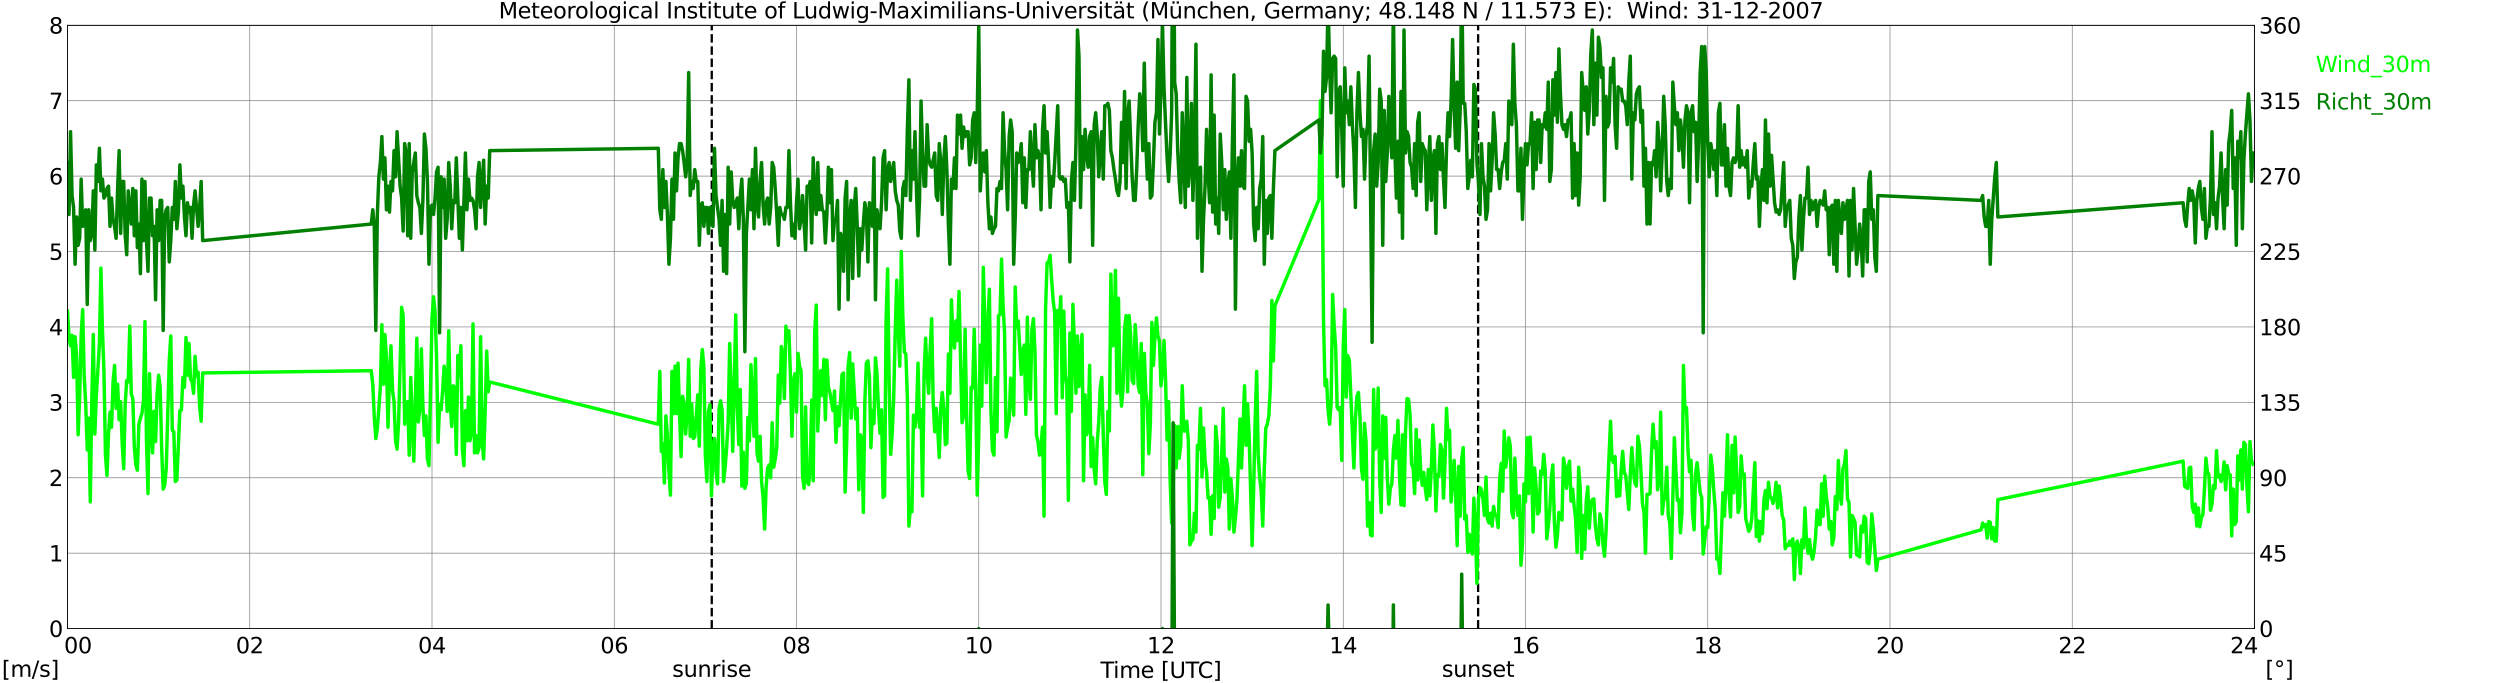
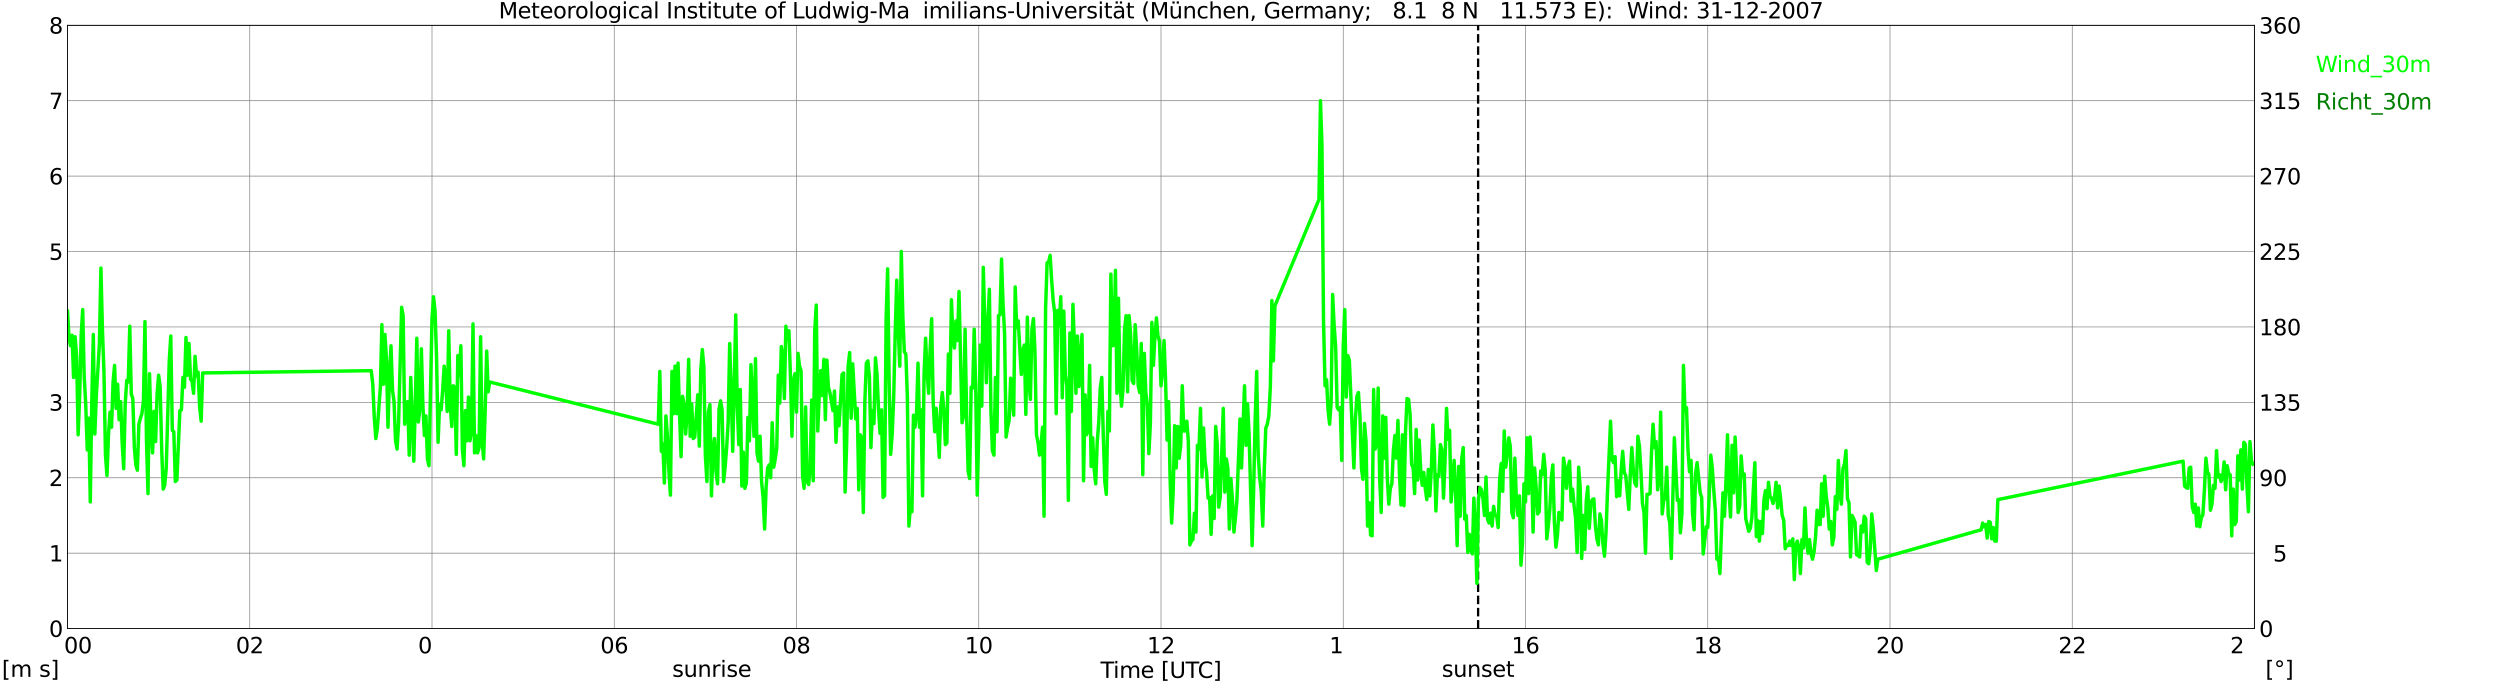
<svg xmlns="http://www.w3.org/2000/svg" xmlns:xlink="http://www.w3.org/1999/xlink" width="1085.4pt" height="296.64pt" viewBox="0 0 1085.4 296.64" version="1.1">
  <defs>
    <style type="text/css">*{stroke-linejoin: round; stroke-linecap: butt}</style>
  </defs>
  <g id="figure_1">
    <g id="patch_1">
      <path d="M 0 296.64  L 1085.4 296.64  L 1085.4 0  L 0 0  z " style="fill: #ffffff" />
    </g>
    <g id="axes_1">
      <g id="patch_2">
        <path d="M 29.306 272.909  L 978.814 272.909  L 978.814 10.976  L 29.306 10.976  z " style="fill: #ffffff" />
      </g>
      <g id="patch_3">
        <path d="M 978.814 272.909  L 978.814 272.909  L 978.814 10.976  L 978.814 10.976  z " clip-path="url(#pfaeeedc849)" style="fill: #d3d3d3; opacity: 0.25; stroke: #d3d3d3; stroke-linejoin: miter" />
      </g>
      <g id="matplotlib.axis_1">
        <g id="xtick_1">
          <g id="line2d_1">
            <path d="M 29.306 272.909  L 29.306 10.976  " clip-path="url(#pfaeeedc849)" style="fill: none; stroke: #808080; stroke-width: 0.3; stroke-linecap: square" />
          </g>
          <g id="line2d_2" />
          <g id="text_1">
            <g transform="translate(18.733 283.627) scale(0.095 -0.095)">
              <defs>
                <path id="DejaVuSans-20" transform="scale(0.016)" />
                <path id="DejaVuSans-30" d="M 2034 4250  Q 1547 4250 1301 3770  Q 1056 3291 1056 2328  Q 1056 1369 1301 889  Q 1547 409 2034 409  Q 2525 409 2770 889  Q 3016 1369 3016 2328  Q 3016 3291 2770 3770  Q 2525 4250 2034 4250  z M 2034 4750  Q 2819 4750 3233 4129  Q 3647 3509 3647 2328  Q 3647 1150 3233 529  Q 2819 -91 2034 -91  Q 1250 -91 836 529  Q 422 1150 422 2328  Q 422 3509 836 4129  Q 1250 4750 2034 4750  z " transform="scale(0.016)" />
              </defs>
              <use xlink:href="#DejaVuSans-20" />
              <use xlink:href="#DejaVuSans-20" transform="translate(31.787 0)" />
              <use xlink:href="#DejaVuSans-20" transform="translate(63.574 0)" />
              <use xlink:href="#DejaVuSans-30" transform="translate(95.361 0)" />
              <use xlink:href="#DejaVuSans-30" transform="translate(158.984 0)" />
            </g>
          </g>
        </g>
        <g id="xtick_2">
          <g id="line2d_3">
            <path d="M 108.431 272.909  L 108.431 10.976  " clip-path="url(#pfaeeedc849)" style="fill: none; stroke: #808080; stroke-width: 0.3; stroke-linecap: square" />
          </g>
          <g id="line2d_4" />
          <g id="text_2">
            <g transform="translate(102.387 283.627) scale(0.095 -0.095)">
              <defs>
                <path id="DejaVuSans-32" d="M 1228 531  L 3431 531  L 3431 0  L 469 0  L 469 531  Q 828 903 1448 1529  Q 2069 2156 2228 2338  Q 2531 2678 2651 2914  Q 2772 3150 2772 3378  Q 2772 3750 2511 3984  Q 2250 4219 1831 4219  Q 1534 4219 1204 4116  Q 875 4013 500 3803  L 500 4441  Q 881 4594 1212 4672  Q 1544 4750 1819 4750  Q 2544 4750 2975 4387  Q 3406 4025 3406 3419  Q 3406 3131 3298 2873  Q 3191 2616 2906 2266  Q 2828 2175 2409 1742  Q 1991 1309 1228 531  z " transform="scale(0.016)" />
              </defs>
              <use xlink:href="#DejaVuSans-30" />
              <use xlink:href="#DejaVuSans-32" transform="translate(63.623 0)" />
            </g>
          </g>
        </g>
        <g id="xtick_3">
          <g id="line2d_5">
            <path d="M 187.557 272.909  L 187.557 10.976  " clip-path="url(#pfaeeedc849)" style="fill: none; stroke: #808080; stroke-width: 0.3; stroke-linecap: square" />
          </g>
          <g id="line2d_6" />
          <g id="text_3">
            <g transform="translate(181.513 283.627) scale(0.095 -0.095)">
              <defs>
-                 <path id="DejaVuSans-34" d="M 2419 4116  L 825 1625  L 2419 1625  L 2419 4116  z M 2253 4666  L 3047 4666  L 3047 1625  L 3713 1625  L 3713 1100  L 3047 1100  L 3047 0  L 2419 0  L 2419 1100  L 313 1100  L 313 1709  L 2253 4666  z " transform="scale(0.016)" />
-               </defs>
+                 </defs>
              <use xlink:href="#DejaVuSans-30" />
              <use xlink:href="#DejaVuSans-34" transform="translate(63.623 0)" />
            </g>
          </g>
        </g>
        <g id="xtick_4">
          <g id="line2d_7">
            <path d="M 266.683 272.909  L 266.683 10.976  " clip-path="url(#pfaeeedc849)" style="fill: none; stroke: #808080; stroke-width: 0.3; stroke-linecap: square" />
          </g>
          <g id="line2d_8" />
          <g id="text_4">
            <g transform="translate(260.638 283.627) scale(0.095 -0.095)">
              <defs>
                <path id="DejaVuSans-36" d="M 2113 2584  Q 1688 2584 1439 2293  Q 1191 2003 1191 1497  Q 1191 994 1439 701  Q 1688 409 2113 409  Q 2538 409 2786 701  Q 3034 994 3034 1497  Q 3034 2003 2786 2293  Q 2538 2584 2113 2584  z M 3366 4563  L 3366 3988  Q 3128 4100 2886 4159  Q 2644 4219 2406 4219  Q 1781 4219 1451 3797  Q 1122 3375 1075 2522  Q 1259 2794 1537 2939  Q 1816 3084 2150 3084  Q 2853 3084 3261 2657  Q 3669 2231 3669 1497  Q 3669 778 3244 343  Q 2819 -91 2113 -91  Q 1303 -91 875 529  Q 447 1150 447 2328  Q 447 3434 972 4092  Q 1497 4750 2381 4750  Q 2619 4750 2861 4703  Q 3103 4656 3366 4563  z " transform="scale(0.016)" />
              </defs>
              <use xlink:href="#DejaVuSans-30" />
              <use xlink:href="#DejaVuSans-36" transform="translate(63.623 0)" />
            </g>
          </g>
        </g>
        <g id="xtick_5">
          <g id="line2d_9">
            <path d="M 345.808 272.909  L 345.808 10.976  " clip-path="url(#pfaeeedc849)" style="fill: none; stroke: #808080; stroke-width: 0.3; stroke-linecap: square" />
          </g>
          <g id="line2d_10" />
          <g id="text_5">
            <g transform="translate(339.764 283.627) scale(0.095 -0.095)">
              <defs>
                <path id="DejaVuSans-38" d="M 2034 2216  Q 1584 2216 1326 1975  Q 1069 1734 1069 1313  Q 1069 891 1326 650  Q 1584 409 2034 409  Q 2484 409 2743 651  Q 3003 894 3003 1313  Q 3003 1734 2745 1975  Q 2488 2216 2034 2216  z M 1403 2484  Q 997 2584 770 2862  Q 544 3141 544 3541  Q 544 4100 942 4425  Q 1341 4750 2034 4750  Q 2731 4750 3128 4425  Q 3525 4100 3525 3541  Q 3525 3141 3298 2862  Q 3072 2584 2669 2484  Q 3125 2378 3379 2068  Q 3634 1759 3634 1313  Q 3634 634 3220 271  Q 2806 -91 2034 -91  Q 1263 -91 848 271  Q 434 634 434 1313  Q 434 1759 690 2068  Q 947 2378 1403 2484  z M 1172 3481  Q 1172 3119 1398 2916  Q 1625 2713 2034 2713  Q 2441 2713 2670 2916  Q 2900 3119 2900 3481  Q 2900 3844 2670 4047  Q 2441 4250 2034 4250  Q 1625 4250 1398 4047  Q 1172 3844 1172 3481  z " transform="scale(0.016)" />
              </defs>
              <use xlink:href="#DejaVuSans-30" />
              <use xlink:href="#DejaVuSans-38" transform="translate(63.623 0)" />
            </g>
          </g>
        </g>
        <g id="xtick_6">
          <g id="line2d_11">
            <path d="M 424.934 272.909  L 424.934 10.976  " clip-path="url(#pfaeeedc849)" style="fill: none; stroke: #808080; stroke-width: 0.3; stroke-linecap: square" />
          </g>
          <g id="line2d_12" />
          <g id="text_6">
            <g transform="translate(418.89 283.627) scale(0.095 -0.095)">
              <defs>
                <path id="DejaVuSans-31" d="M 794 531  L 1825 531  L 1825 4091  L 703 3866  L 703 4441  L 1819 4666  L 2450 4666  L 2450 531  L 3481 531  L 3481 0  L 794 0  L 794 531  z " transform="scale(0.016)" />
              </defs>
              <use xlink:href="#DejaVuSans-31" />
              <use xlink:href="#DejaVuSans-30" transform="translate(63.623 0)" />
            </g>
          </g>
        </g>
        <g id="xtick_7">
          <g id="line2d_13">
            <path d="M 504.06 272.909  L 504.06 10.976  " clip-path="url(#pfaeeedc849)" style="fill: none; stroke: #808080; stroke-width: 0.3; stroke-linecap: square" />
          </g>
          <g id="line2d_14" />
          <g id="text_7">
            <g transform="translate(498.015 283.627) scale(0.095 -0.095)">
              <use xlink:href="#DejaVuSans-31" />
              <use xlink:href="#DejaVuSans-32" transform="translate(63.623 0)" />
            </g>
          </g>
        </g>
        <g id="xtick_8">
          <g id="line2d_15">
            <path d="M 583.185 272.909  L 583.185 10.976  " clip-path="url(#pfaeeedc849)" style="fill: none; stroke: #808080; stroke-width: 0.3; stroke-linecap: square" />
          </g>
          <g id="line2d_16" />
          <g id="text_8">
            <g transform="translate(577.141 283.627) scale(0.095 -0.095)">
              <use xlink:href="#DejaVuSans-31" />
              <use xlink:href="#DejaVuSans-34" transform="translate(63.623 0)" />
            </g>
          </g>
        </g>
        <g id="xtick_9">
          <g id="line2d_17">
            <path d="M 662.311 272.909  L 662.311 10.976  " clip-path="url(#pfaeeedc849)" style="fill: none; stroke: #808080; stroke-width: 0.3; stroke-linecap: square" />
          </g>
          <g id="line2d_18" />
          <g id="text_9">
            <g transform="translate(656.267 283.627) scale(0.095 -0.095)">
              <use xlink:href="#DejaVuSans-31" />
              <use xlink:href="#DejaVuSans-36" transform="translate(63.623 0)" />
            </g>
          </g>
        </g>
        <g id="xtick_10">
          <g id="line2d_19">
            <path d="M 741.437 272.909  L 741.437 10.976  " clip-path="url(#pfaeeedc849)" style="fill: none; stroke: #808080; stroke-width: 0.3; stroke-linecap: square" />
          </g>
          <g id="line2d_20" />
          <g id="text_10">
            <g transform="translate(735.392 283.627) scale(0.095 -0.095)">
              <use xlink:href="#DejaVuSans-31" />
              <use xlink:href="#DejaVuSans-38" transform="translate(63.623 0)" />
            </g>
          </g>
        </g>
        <g id="xtick_11">
          <g id="line2d_21">
            <path d="M 820.562 272.909  L 820.562 10.976  " clip-path="url(#pfaeeedc849)" style="fill: none; stroke: #808080; stroke-width: 0.3; stroke-linecap: square" />
          </g>
          <g id="line2d_22" />
          <g id="text_11">
            <g transform="translate(814.518 283.627) scale(0.095 -0.095)">
              <use xlink:href="#DejaVuSans-32" />
              <use xlink:href="#DejaVuSans-30" transform="translate(63.623 0)" />
            </g>
          </g>
        </g>
        <g id="xtick_12">
          <g id="line2d_23">
            <path d="M 899.688 272.909  L 899.688 10.976  " clip-path="url(#pfaeeedc849)" style="fill: none; stroke: #808080; stroke-width: 0.3; stroke-linecap: square" />
          </g>
          <g id="line2d_24" />
          <g id="text_12">
            <g transform="translate(893.644 283.627) scale(0.095 -0.095)">
              <use xlink:href="#DejaVuSans-32" />
              <use xlink:href="#DejaVuSans-32" transform="translate(63.623 0)" />
            </g>
          </g>
        </g>
        <g id="xtick_13">
          <g id="line2d_25">
            <path d="M 978.814 272.909  L 978.814 10.976  " clip-path="url(#pfaeeedc849)" style="fill: none; stroke: #808080; stroke-width: 0.3; stroke-linecap: square" />
          </g>
          <g id="line2d_26" />
          <g id="text_13">
            <g transform="translate(968.241 283.627) scale(0.095 -0.095)">
              <use xlink:href="#DejaVuSans-32" />
              <use xlink:href="#DejaVuSans-34" transform="translate(63.623 0)" />
              <use xlink:href="#DejaVuSans-20" transform="translate(127.246 0)" />
              <use xlink:href="#DejaVuSans-20" transform="translate(159.033 0)" />
              <use xlink:href="#DejaVuSans-20" transform="translate(190.82 0)" />
            </g>
          </g>
        </g>
        <g id="text_14">
          <g transform="translate(477.806 294.322) scale(0.095 -0.095)">
            <defs>
              <path id="DejaVuSans-54" d="M -19 4666  L 3928 4666  L 3928 4134  L 2272 4134  L 2272 0  L 1638 0  L 1638 4134  L -19 4134  L -19 4666  z " transform="scale(0.016)" />
              <path id="DejaVuSans-69" d="M 603 3500  L 1178 3500  L 1178 0  L 603 0  L 603 3500  z M 603 4863  L 1178 4863  L 1178 4134  L 603 4134  L 603 4863  z " transform="scale(0.016)" />
              <path id="DejaVuSans-6d" d="M 3328 2828  Q 3544 3216 3844 3400  Q 4144 3584 4550 3584  Q 5097 3584 5394 3201  Q 5691 2819 5691 2113  L 5691 0  L 5113 0  L 5113 2094  Q 5113 2597 4934 2840  Q 4756 3084 4391 3084  Q 3944 3084 3684 2787  Q 3425 2491 3425 1978  L 3425 0  L 2847 0  L 2847 2094  Q 2847 2600 2669 2842  Q 2491 3084 2119 3084  Q 1678 3084 1418 2786  Q 1159 2488 1159 1978  L 1159 0  L 581 0  L 581 3500  L 1159 3500  L 1159 2956  Q 1356 3278 1631 3431  Q 1906 3584 2284 3584  Q 2666 3584 2933 3390  Q 3200 3197 3328 2828  z " transform="scale(0.016)" />
              <path id="DejaVuSans-65" d="M 3597 1894  L 3597 1613  L 953 1613  Q 991 1019 1311 708  Q 1631 397 2203 397  Q 2534 397 2845 478  Q 3156 559 3463 722  L 3463 178  Q 3153 47 2828 -22  Q 2503 -91 2169 -91  Q 1331 -91 842 396  Q 353 884 353 1716  Q 353 2575 817 3079  Q 1281 3584 2069 3584  Q 2775 3584 3186 3129  Q 3597 2675 3597 1894  z M 3022 2063  Q 3016 2534 2758 2815  Q 2500 3097 2075 3097  Q 1594 3097 1305 2825  Q 1016 2553 972 2059  L 3022 2063  z " transform="scale(0.016)" />
              <path id="DejaVuSans-5b" d="M 550 4863  L 1875 4863  L 1875 4416  L 1125 4416  L 1125 -397  L 1875 -397  L 1875 -844  L 550 -844  L 550 4863  z " transform="scale(0.016)" />
              <path id="DejaVuSans-55" d="M 556 4666  L 1191 4666  L 1191 1831  Q 1191 1081 1462 751  Q 1734 422 2344 422  Q 2950 422 3222 751  Q 3494 1081 3494 1831  L 3494 4666  L 4128 4666  L 4128 1753  Q 4128 841 3676 375  Q 3225 -91 2344 -91  Q 1459 -91 1007 375  Q 556 841 556 1753  L 556 4666  z " transform="scale(0.016)" />
              <path id="DejaVuSans-43" d="M 4122 4306  L 4122 3641  Q 3803 3938 3442 4084  Q 3081 4231 2675 4231  Q 1875 4231 1450 3742  Q 1025 3253 1025 2328  Q 1025 1406 1450 917  Q 1875 428 2675 428  Q 3081 428 3442 575  Q 3803 722 4122 1019  L 4122 359  Q 3791 134 3420 21  Q 3050 -91 2638 -91  Q 1578 -91 968 557  Q 359 1206 359 2328  Q 359 3453 968 4101  Q 1578 4750 2638 4750  Q 3056 4750 3426 4639  Q 3797 4528 4122 4306  z " transform="scale(0.016)" />
              <path id="DejaVuSans-5d" d="M 1947 4863  L 1947 -844  L 622 -844  L 622 -397  L 1369 -397  L 1369 4416  L 622 4416  L 622 4863  L 1947 4863  z " transform="scale(0.016)" />
            </defs>
            <use xlink:href="#DejaVuSans-54" />
            <use xlink:href="#DejaVuSans-69" transform="translate(57.959 0)" />
            <use xlink:href="#DejaVuSans-6d" transform="translate(85.742 0)" />
            <use xlink:href="#DejaVuSans-65" transform="translate(183.154 0)" />
            <use xlink:href="#DejaVuSans-20" transform="translate(244.678 0)" />
            <use xlink:href="#DejaVuSans-5b" transform="translate(276.465 0)" />
            <use xlink:href="#DejaVuSans-55" transform="translate(315.479 0)" />
            <use xlink:href="#DejaVuSans-54" transform="translate(388.672 0)" />
            <use xlink:href="#DejaVuSans-43" transform="translate(443.881 0)" />
            <use xlink:href="#DejaVuSans-5d" transform="translate(513.705 0)" />
          </g>
        </g>
      </g>
      <g id="matplotlib.axis_2">
        <g id="ytick_1">
          <g id="line2d_27">
            <path d="M 29.306 272.909  L 978.814 272.909  " clip-path="url(#pfaeeedc849)" style="fill: none; stroke: #808080; stroke-width: 0.3; stroke-linecap: square" />
          </g>
          <g id="line2d_28" />
          <g id="text_15">
            <g transform="translate(21.261 276.518) scale(0.095 -0.095)">
              <use xlink:href="#DejaVuSans-30" />
            </g>
          </g>
        </g>
        <g id="ytick_2">
          <g id="line2d_29">
            <path d="M 29.306 240.167  L 978.814 240.167  " clip-path="url(#pfaeeedc849)" style="fill: none; stroke: #808080; stroke-width: 0.3; stroke-linecap: square" />
          </g>
          <g id="line2d_30" />
          <g id="text_16">
            <g transform="translate(21.261 243.776) scale(0.095 -0.095)">
              <use xlink:href="#DejaVuSans-31" />
            </g>
          </g>
        </g>
        <g id="ytick_3">
          <g id="line2d_31">
            <path d="M 29.306 207.426  L 978.814 207.426  " clip-path="url(#pfaeeedc849)" style="fill: none; stroke: #808080; stroke-width: 0.3; stroke-linecap: square" />
          </g>
          <g id="line2d_32" />
          <g id="text_17">
            <g transform="translate(21.261 211.035) scale(0.095 -0.095)">
              <use xlink:href="#DejaVuSans-32" />
            </g>
          </g>
        </g>
        <g id="ytick_4">
          <g id="line2d_33">
            <path d="M 29.306 174.684  L 978.814 174.684  " clip-path="url(#pfaeeedc849)" style="fill: none; stroke: #808080; stroke-width: 0.3; stroke-linecap: square" />
          </g>
          <g id="line2d_34" />
          <g id="text_18">
            <g transform="translate(21.261 178.293) scale(0.095 -0.095)">
              <defs>
                <path id="DejaVuSans-33" d="M 2597 2516  Q 3050 2419 3304 2112  Q 3559 1806 3559 1356  Q 3559 666 3084 287  Q 2609 -91 1734 -91  Q 1441 -91 1130 -33  Q 819 25 488 141  L 488 750  Q 750 597 1062 519  Q 1375 441 1716 441  Q 2309 441 2620 675  Q 2931 909 2931 1356  Q 2931 1769 2642 2001  Q 2353 2234 1838 2234  L 1294 2234  L 1294 2753  L 1863 2753  Q 2328 2753 2575 2939  Q 2822 3125 2822 3475  Q 2822 3834 2567 4026  Q 2313 4219 1838 4219  Q 1578 4219 1281 4162  Q 984 4106 628 3988  L 628 4550  Q 988 4650 1302 4700  Q 1616 4750 1894 4750  Q 2613 4750 3031 4423  Q 3450 4097 3450 3541  Q 3450 3153 3228 2886  Q 3006 2619 2597 2516  z " transform="scale(0.016)" />
              </defs>
              <use xlink:href="#DejaVuSans-33" />
            </g>
          </g>
        </g>
        <g id="ytick_5">
          <g id="line2d_35">
            <path d="M 29.306 141.942  L 978.814 141.942  " clip-path="url(#pfaeeedc849)" style="fill: none; stroke: #808080; stroke-width: 0.3; stroke-linecap: square" />
          </g>
          <g id="line2d_36" />
          <g id="text_19">
            <g transform="translate(21.261 145.551) scale(0.095 -0.095)">
              <use xlink:href="#DejaVuSans-34" />
            </g>
          </g>
        </g>
        <g id="ytick_6">
          <g id="line2d_37">
            <path d="M 29.306 109.201  L 978.814 109.201  " clip-path="url(#pfaeeedc849)" style="fill: none; stroke: #808080; stroke-width: 0.3; stroke-linecap: square" />
          </g>
          <g id="line2d_38" />
          <g id="text_20">
            <g transform="translate(21.261 112.81) scale(0.095 -0.095)">
              <defs>
                <path id="DejaVuSans-35" d="M 691 4666  L 3169 4666  L 3169 4134  L 1269 4134  L 1269 2991  Q 1406 3038 1543 3061  Q 1681 3084 1819 3084  Q 2600 3084 3056 2656  Q 3513 2228 3513 1497  Q 3513 744 3044 326  Q 2575 -91 1722 -91  Q 1428 -91 1123 -41  Q 819 9 494 109  L 494 744  Q 775 591 1075 516  Q 1375 441 1709 441  Q 2250 441 2565 725  Q 2881 1009 2881 1497  Q 2881 1984 2565 2268  Q 2250 2553 1709 2553  Q 1456 2553 1204 2497  Q 953 2441 691 2322  L 691 4666  z " transform="scale(0.016)" />
              </defs>
              <use xlink:href="#DejaVuSans-35" />
            </g>
          </g>
        </g>
        <g id="ytick_7">
          <g id="line2d_39">
            <path d="M 29.306 76.459  L 978.814 76.459  " clip-path="url(#pfaeeedc849)" style="fill: none; stroke: #808080; stroke-width: 0.3; stroke-linecap: square" />
          </g>
          <g id="line2d_40" />
          <g id="text_21">
            <g transform="translate(21.261 80.068) scale(0.095 -0.095)">
              <use xlink:href="#DejaVuSans-36" />
            </g>
          </g>
        </g>
        <g id="ytick_8">
          <g id="line2d_41">
            <path d="M 29.306 43.717  L 978.814 43.717  " clip-path="url(#pfaeeedc849)" style="fill: none; stroke: #808080; stroke-width: 0.3; stroke-linecap: square" />
          </g>
          <g id="line2d_42" />
          <g id="text_22">
            <g transform="translate(21.261 47.327) scale(0.095 -0.095)">
              <defs>
                <path id="DejaVuSans-37" d="M 525 4666  L 3525 4666  L 3525 4397  L 1831 0  L 1172 0  L 2766 4134  L 525 4134  L 525 4666  z " transform="scale(0.016)" />
              </defs>
              <use xlink:href="#DejaVuSans-37" />
            </g>
          </g>
        </g>
        <g id="ytick_9">
          <g id="line2d_43">
            <path d="M 29.306 10.976  L 978.814 10.976  " clip-path="url(#pfaeeedc849)" style="fill: none; stroke: #808080; stroke-width: 0.3; stroke-linecap: square" />
          </g>
          <g id="line2d_44" />
          <g id="text_23">
            <g transform="translate(21.261 14.585) scale(0.095 -0.095)">
              <use xlink:href="#DejaVuSans-38" />
            </g>
          </g>
        </g>
      </g>
      <g id="line2d_45">
-         <path d="M 309.015 272.909  L 309.015 10.976  " clip-path="url(#pfaeeedc849)" style="fill: none; stroke-dasharray: 3.7,1.6; stroke-dashoffset: 0; stroke: #000000" />
-       </g>
+         </g>
      <g id="line2d_46">
        <path d="M 641.738 272.909  L 641.738 10.976  " clip-path="url(#pfaeeedc849)" style="fill: none; stroke-dasharray: 3.7,1.6; stroke-dashoffset: 0; stroke: #000000" />
      </g>
      <g id="line2d_47">
        <path d="M 29.306 135.066  L 29.965 146.526  L 30.625 150.128  L 31.284 145.544  L 31.943 163.879  L 32.603 146.199  L 33.262 154.711  L 33.921 188.763  L 34.581 172.065  L 35.24 145.544  L 35.9 134.412  L 36.559 163.552  L 37.218 175.339  L 37.878 195.311  L 38.537 181.56  L 39.197 217.903  L 39.856 174.356  L 40.515 145.216  L 41.175 188.435  L 41.834 171.41  L 43.153 149.473  L 43.812 116.404  L 44.472 143.252  L 45.131 161.26  L 45.79 197.603  L 46.45 206.443  L 47.109 188.435  L 47.768 178.94  L 48.428 185.489  L 49.087 165.844  L 49.747 158.64  L 50.406 177.303  L 51.065 166.826  L 51.725 182.214  L 52.384 174.356  L 53.043 192.364  L 53.703 203.497  L 54.362 175.339  L 55.022 165.189  L 55.681 165.844  L 56.34 141.615  L 57 171.082  L 57.659 173.047  L 58.319 194.001  L 58.978 201.859  L 59.637 204.151  L 60.297 184.179  L 60.956 181.56  L 61.615 179.595  L 62.275 174.029  L 62.934 139.65  L 63.594 191.055  L 64.253 214.301  L 64.912 162.242  L 65.572 185.816  L 66.231 196.621  L 66.89 178.613  L 67.55 191.71  L 68.209 171.082  L 68.869 162.897  L 69.528 167.808  L 70.187 194.656  L 70.847 212.337  L 71.506 210.7  L 72.166 203.497  L 73.484 156.676  L 74.144 145.871  L 74.803 186.798  L 75.462 187.453  L 76.122 209.063  L 76.781 208.408  L 78.1 178.285  L 78.759 177.958  L 79.419 163.879  L 80.078 168.136  L 80.737 146.526  L 81.397 162.897  L 82.056 149.145  L 82.716 164.534  L 83.375 165.516  L 84.034 170.755  L 84.694 154.711  L 85.353 163.224  L 86.013 161.587  L 86.672 176.648  L 87.331 182.869  L 87.991 161.915  L 161.182 160.932  L 161.841 166.826  L 162.501 181.232  L 163.16 190.4  L 163.819 186.143  L 165.138 168.136  L 165.798 140.96  L 166.457 166.826  L 167.116 145.216  L 167.776 155.366  L 168.435 185.489  L 169.094 163.552  L 169.754 150.128  L 170.413 169.445  L 171.073 174.356  L 171.732 191.382  L 172.391 194.984  L 173.051 183.524  L 174.37 133.429  L 175.029 137.031  L 175.688 184.179  L 176.348 175.994  L 177.007 174.356  L 177.666 197.603  L 178.326 163.879  L 179.645 200.222  L 180.304 175.666  L 180.963 146.853  L 181.623 183.197  L 182.282 177.631  L 182.941 151.437  L 183.601 175.994  L 184.26 189.09  L 184.92 180.577  L 185.579 199.24  L 186.238 202.187  L 187.557 138.341  L 188.217 128.846  L 188.876 135.066  L 189.535 155.039  L 190.195 192.037  L 190.854 175.666  L 191.513 177.958  L 192.173 169.773  L 192.832 158.968  L 193.492 165.189  L 194.151 178.613  L 194.81 143.579  L 195.47 175.666  L 196.129 185.161  L 196.788 167.481  L 197.448 168.136  L 198.107 197.276  L 198.767 154.384  L 199.426 163.224  L 200.085 150.128  L 200.745 194.984  L 201.404 202.187  L 202.063 178.285  L 202.723 191.382  L 203.382 172.392  L 204.042 191.382  L 204.701 187.453  L 205.36 140.633  L 206.02 196.621  L 206.679 189.09  L 207.339 196.621  L 207.998 194.329  L 208.657 146.199  L 209.317 191.382  L 209.976 199.24  L 210.635 178.613  L 211.295 152.42  L 211.954 170.1  L 212.614 165.844  L 285.805 184.179  L 286.464 161.26  L 287.124 195.966  L 287.783 192.692  L 288.442 209.717  L 289.102 180.577  L 289.761 189.09  L 290.42 204.806  L 291.08 214.956  L 291.739 161.26  L 292.399 179.595  L 293.058 158.968  L 293.717 179.595  L 294.377 157.658  L 295.036 179.923  L 295.696 198.258  L 296.355 172.065  L 297.014 175.666  L 297.674 188.435  L 298.333 179.595  L 298.992 156.021  L 299.652 189.418  L 300.311 175.339  L 300.971 190.4  L 301.63 189.745  L 302.949 171.41  L 303.608 193.674  L 304.267 160.278  L 304.927 151.765  L 305.586 159.295  L 306.246 197.93  L 306.905 209.063  L 307.564 178.94  L 308.224 175.666  L 308.883 215.284  L 309.543 195.311  L 310.202 190.4  L 310.861 204.806  L 311.521 210.045  L 312.18 177.631  L 312.839 174.029  L 313.499 177.958  L 314.158 209.063  L 314.818 202.842  L 315.477 194.329  L 316.136 183.524  L 316.796 149.145  L 317.455 170.427  L 318.114 195.966  L 319.433 136.704  L 320.093 176.648  L 320.752 193.019  L 321.411 169.118  L 322.071 211.027  L 322.73 196.293  L 323.39 212.009  L 324.049 209.717  L 324.708 181.232  L 325.368 191.382  L 326.027 158.313  L 327.346 189.418  L 328.005 155.694  L 328.665 196.621  L 329.324 200.222  L 329.983 189.418  L 330.643 209.063  L 331.302 215.938  L 331.961 229.69  L 332.621 211.355  L 333.28 203.169  L 333.94 201.859  L 334.599 207.426  L 335.258 183.524  L 335.918 202.842  L 336.577 199.24  L 337.236 194.329  L 337.896 162.897  L 338.555 175.011  L 339.215 150.455  L 339.874 154.711  L 340.533 173.047  L 341.193 141.615  L 341.852 147.508  L 342.512 143.579  L 343.171 162.897  L 343.83 189.418  L 344.49 165.189  L 345.149 162.242  L 345.808 178.94  L 346.468 153.402  L 347.127 158.968  L 347.787 160.932  L 348.446 206.443  L 349.105 212.009  L 349.765 176.648  L 350.424 209.063  L 351.083 210.372  L 351.743 203.169  L 352.402 173.702  L 353.062 208.735  L 353.721 143.907  L 354.38 132.447  L 355.04 187.126  L 355.699 171.082  L 356.359 160.932  L 357.018 171.737  L 357.677 156.021  L 358.337 182.214  L 358.996 156.349  L 359.655 168.136  L 360.315 170.427  L 361.634 178.285  L 362.293 169.773  L 362.952 192.037  L 363.612 176.648  L 364.271 184.834  L 365.59 162.569  L 366.249 161.915  L 366.909 213.646  L 367.568 193.019  L 368.227 158.968  L 368.887 153.074  L 369.546 181.56  L 370.206 157.986  L 371.524 181.887  L 372.184 177.303  L 372.843 212.664  L 373.502 188.763  L 374.162 190.727  L 374.821 222.487  L 375.481 174.356  L 376.14 157.658  L 376.799 156.676  L 377.459 163.552  L 378.118 194.329  L 378.777 178.285  L 379.437 183.852  L 380.096 155.366  L 380.756 162.569  L 381.415 177.631  L 382.074 188.108  L 382.734 177.958  L 383.393 215.938  L 384.053 215.284  L 384.712 138.341  L 385.371 116.731  L 386.031 166.171  L 386.69 197.276  L 387.349 188.435  L 388.009 172.392  L 388.668 144.234  L 389.328 121.642  L 389.987 143.252  L 390.646 158.968  L 391.306 109.201  L 391.965 137.031  L 392.624 152.747  L 393.284 153.729  L 393.943 172.392  L 394.603 228.38  L 395.262 219.867  L 395.921 222.159  L 396.581 180.25  L 397.24 185.489  L 397.899 180.25  L 398.559 157.658  L 399.218 185.489  L 399.878 177.958  L 400.537 215.284  L 401.196 162.242  L 401.856 146.853  L 402.515 162.242  L 403.175 170.755  L 403.834 151.437  L 404.493 138.341  L 405.153 174.684  L 405.812 187.453  L 406.471 177.303  L 407.131 186.471  L 407.79 198.585  L 408.45 176.648  L 409.109 170.427  L 409.768 177.303  L 410.428 193.019  L 411.087 192.364  L 411.746 153.729  L 412.406 170.755  L 413.065 130.155  L 413.725 146.199  L 414.384 151.11  L 415.043 139.323  L 415.703 147.836  L 416.362 126.554  L 417.681 183.524  L 418.34 180.577  L 419 142.924  L 419.659 179.923  L 420.318 204.479  L 420.978 207.753  L 421.637 168.136  L 422.297 168.463  L 422.956 142.924  L 423.615 167.808  L 424.275 214.956  L 424.934 188.435  L 425.593 149.8  L 426.253 176.321  L 426.912 116.076  L 428.231 166.171  L 428.89 139.323  L 429.55 125.571  L 430.209 177.958  L 430.869 195.639  L 431.528 197.603  L 432.187 163.879  L 432.847 187.453  L 433.506 137.031  L 434.165 136.704  L 434.825 112.475  L 435.484 132.12  L 436.144 144.562  L 436.803 189.745  L 437.462 185.489  L 438.122 182.542  L 438.781 164.207  L 440.1 180.25  L 440.759 124.589  L 441.419 142.27  L 442.078 139.323  L 443.397 162.569  L 444.056 152.092  L 444.716 149.8  L 445.375 179.923  L 446.034 137.686  L 446.694 165.516  L 447.353 173.374  L 448.012 143.252  L 448.672 138.341  L 449.331 152.42  L 449.991 188.763  L 450.65 192.037  L 451.309 197.603  L 451.969 193.347  L 452.628 185.489  L 453.287 224.124  L 453.947 134.084  L 454.606 114.112  L 455.266 113.784  L 455.925 110.838  L 456.584 121.642  L 457.244 130.483  L 457.903 135.721  L 458.563 179.595  L 459.222 134.739  L 459.881 140.96  L 460.541 128.846  L 461.2 172.719  L 461.859 135.066  L 462.519 162.569  L 463.178 167.481  L 463.838 217.248  L 464.497 144.562  L 465.156 178.613  L 465.816 132.12  L 466.475 149.473  L 467.134 170.755  L 467.794 145.871  L 468.453 167.808  L 469.113 154.711  L 469.772 145.216  L 470.431 208.735  L 471.091 171.41  L 471.75 188.763  L 472.409 186.798  L 473.069 158.64  L 473.728 202.514  L 474.388 190.072  L 475.047 203.824  L 475.706 210.045  L 476.366 191.71  L 477.025 183.524  L 477.685 168.463  L 478.344 163.879  L 479.003 189.09  L 479.663 209.063  L 480.322 214.629  L 480.981 178.613  L 481.641 187.126  L 482.3 119.023  L 482.96 150.128  L 483.619 149.8  L 484.278 117.386  L 484.938 170.755  L 485.597 129.5  L 486.256 166.498  L 486.916 176.321  L 487.575 168.79  L 488.235 143.252  L 488.894 137.031  L 489.553 170.1  L 490.213 137.031  L 490.872 145.216  L 491.532 165.189  L 492.191 166.498  L 492.85 140.96  L 493.51 152.092  L 494.169 167.481  L 494.828 170.427  L 495.488 149.145  L 496.147 206.116  L 496.807 153.402  L 497.466 170.427  L 498.125 175.666  L 498.785 196.948  L 499.444 183.852  L 500.103 139.978  L 500.763 158.64  L 501.422 145.871  L 502.082 138.013  L 502.741 145.871  L 503.4 148.163  L 504.06 167.481  L 504.719 160.932  L 505.379 147.836  L 506.038 164.861  L 506.697 191.055  L 507.357 174.356  L 508.016 208.08  L 508.675 227.071  L 509.335 213.646  L 509.994 184.834  L 510.654 203.169  L 511.313 185.161  L 511.972 198.913  L 512.632 193.019  L 513.291 167.481  L 513.95 187.126  L 514.61 187.126  L 515.269 182.869  L 515.929 191.71  L 516.588 236.566  L 517.247 234.928  L 517.907 234.274  L 518.566 222.814  L 519.226 231  L 519.885 193.347  L 520.544 194.984  L 521.204 177.303  L 521.863 207.098  L 522.522 185.816  L 523.182 200.222  L 523.841 204.806  L 524.501 216.266  L 525.16 215.938  L 525.819 231.982  L 526.479 215.284  L 527.138 225.106  L 527.797 185.161  L 528.457 192.692  L 529.116 220.195  L 529.776 215.938  L 531.094 177.303  L 531.754 213.646  L 532.413 199.24  L 533.073 203.169  L 533.732 229.69  L 534.391 207.753  L 535.051 216.593  L 535.71 231  L 536.369 224.779  L 537.029 216.921  L 538.348 181.887  L 539.007 203.169  L 540.326 167.481  L 540.985 193.347  L 541.644 175.339  L 542.304 188.763  L 543.623 236.893  L 544.282 212.664  L 544.941 181.887  L 545.601 161.26  L 546.26 197.603  L 546.919 207.426  L 547.579 213.319  L 548.238 228.38  L 548.898 203.824  L 549.557 185.816  L 550.216 184.179  L 550.876 180.577  L 551.535 167.808  L 552.195 130.483  L 552.854 156.676  L 553.513 132.775  L 572.635 86.609  L 573.295 43.717  L 573.954 63.362  L 574.613 138.995  L 575.273 167.481  L 575.932 164.861  L 576.592 177.958  L 577.251 184.179  L 577.91 175.011  L 578.57 127.863  L 579.229 141.287  L 579.889 150.782  L 580.548 176.976  L 581.207 177.958  L 581.867 176.976  L 582.526 199.895  L 583.185 150.455  L 583.845 134.412  L 584.504 172.392  L 585.164 154.384  L 585.823 156.349  L 587.801 203.169  L 588.46 181.887  L 589.12 172.065  L 589.779 170.427  L 590.439 180.577  L 591.098 203.497  L 591.757 208.08  L 592.417 183.852  L 593.076 191.71  L 593.736 228.38  L 594.395 218.23  L 595.054 232.309  L 595.714 232.637  L 596.373 169.118  L 597.032 194.984  L 597.692 192.037  L 598.351 168.463  L 599.011 208.408  L 599.67 222.487  L 600.329 180.577  L 600.989 198.913  L 601.648 181.232  L 602.307 207.426  L 602.967 218.885  L 603.626 212.009  L 604.286 210.045  L 604.945 195.639  L 605.604 189.09  L 606.264 198.913  L 606.923 182.542  L 607.582 205.788  L 608.242 219.213  L 608.901 188.763  L 609.561 219.54  L 610.22 187.453  L 610.879 173.047  L 611.539 173.374  L 612.198 179.923  L 612.858 201.532  L 613.517 203.169  L 614.176 214.301  L 614.836 186.471  L 615.495 208.408  L 616.154 191.055  L 616.814 204.151  L 617.473 210.7  L 618.133 205.134  L 618.792 212.009  L 619.451 216.921  L 620.111 203.824  L 620.77 215.284  L 621.429 203.497  L 622.089 184.506  L 622.748 196.293  L 623.408 221.832  L 624.067 206.116  L 624.726 206.771  L 625.386 193.019  L 626.045 195.639  L 626.705 216.266  L 627.364 200.55  L 628.023 177.303  L 628.683 190.727  L 629.342 186.798  L 630.001 217.903  L 630.661 209.717  L 631.32 199.895  L 631.98 214.301  L 632.639 236.893  L 633.298 202.514  L 633.958 224.124  L 634.617 199.24  L 635.276 194.329  L 635.936 225.433  L 636.595 223.796  L 637.255 239.84  L 637.914 231.982  L 638.573 238.857  L 639.233 240.495  L 639.892 216.266  L 640.552 229.362  L 641.211 253.264  L 641.87 216.921  L 642.53 211.682  L 643.189 212.664  L 643.848 216.593  L 644.508 223.796  L 645.167 207.098  L 645.827 225.433  L 646.486 227.071  L 647.145 222.814  L 647.805 228.38  L 648.464 219.867  L 649.123 223.796  L 649.783 223.796  L 650.442 229.035  L 651.102 208.08  L 651.761 201.205  L 652.42 213.319  L 653.08 187.126  L 653.739 202.842  L 654.399 197.276  L 655.058 190.072  L 655.717 193.674  L 656.377 222.487  L 657.036 224.779  L 657.695 198.913  L 658.355 216.921  L 659.014 223.796  L 659.674 215.284  L 660.333 245.406  L 660.992 235.911  L 661.652 210.045  L 662.311 217.903  L 662.97 190.072  L 663.63 214.301  L 664.289 189.745  L 664.949 201.532  L 665.608 231  L 666.267 203.169  L 666.927 211.682  L 667.586 223.142  L 668.246 222.159  L 668.905 204.479  L 669.564 206.116  L 670.224 197.276  L 670.883 204.151  L 671.542 233.946  L 672.202 228.38  L 672.861 221.177  L 673.521 207.426  L 674.18 201.859  L 674.839 226.416  L 675.499 237.548  L 676.158 232.637  L 676.817 222.487  L 678.136 225.761  L 678.796 198.913  L 679.455 202.842  L 680.114 212.009  L 680.774 203.169  L 681.433 200.222  L 682.092 217.575  L 682.752 212.337  L 683.411 219.54  L 684.071 225.106  L 684.73 239.84  L 685.389 202.842  L 686.049 211.682  L 686.708 242.459  L 687.368 223.796  L 688.027 238.53  L 688.686 217.575  L 689.346 211.355  L 690.005 229.362  L 690.664 218.885  L 691.324 216.921  L 691.983 216.593  L 692.643 228.053  L 693.302 233.946  L 693.961 236.566  L 694.621 223.142  L 695.28 226.088  L 695.939 236.238  L 696.599 241.477  L 697.258 231.327  L 697.918 213.319  L 699.236 182.869  L 699.896 199.568  L 700.555 200.877  L 701.215 198.258  L 701.874 215.611  L 702.533 208.735  L 703.193 215.284  L 703.852 204.151  L 704.511 195.966  L 705.171 205.134  L 705.83 206.443  L 707.149 221.177  L 707.808 206.116  L 708.468 194.329  L 709.127 204.151  L 709.786 209.717  L 710.446 211.027  L 711.105 189.418  L 711.765 193.674  L 712.424 204.479  L 713.083 218.558  L 713.743 222.487  L 714.402 240.167  L 715.062 214.629  L 715.721 214.629  L 716.38 214.301  L 717.04 195.966  L 717.699 184.179  L 718.358 194.329  L 719.018 191.71  L 719.677 212.664  L 720.337 207.753  L 720.996 178.94  L 721.655 223.142  L 722.315 217.248  L 722.974 216.266  L 723.633 202.842  L 724.293 223.796  L 724.952 227.071  L 725.612 242.459  L 726.93 190.072  L 728.249 217.248  L 728.909 216.921  L 729.568 231.327  L 730.227 222.814  L 730.887 158.64  L 731.546 178.613  L 732.205 176.976  L 732.865 195.639  L 733.524 204.806  L 734.184 199.895  L 734.843 222.814  L 735.502 230.017  L 736.162 205.461  L 736.821 200.877  L 738.14 213.974  L 738.799 215.938  L 739.459 240.495  L 740.777 228.708  L 741.437 229.035  L 742.096 214.629  L 742.756 197.603  L 743.415 203.169  L 744.074 213.319  L 744.734 221.504  L 745.393 242.786  L 746.052 242.132  L 746.712 249.007  L 748.031 213.974  L 748.69 224.124  L 749.349 208.735  L 750.009 188.763  L 750.668 213.974  L 751.327 224.451  L 751.987 193.347  L 752.646 213.974  L 753.306 189.745  L 753.965 204.479  L 754.624 222.487  L 755.284 219.867  L 755.943 197.93  L 756.602 207.098  L 757.262 205.788  L 757.921 225.106  L 759.24 230.672  L 759.899 229.362  L 760.559 225.106  L 761.878 200.877  L 762.537 232.964  L 763.196 226.088  L 763.856 234.928  L 764.515 226.416  L 765.174 231.654  L 765.834 216.921  L 766.493 212.992  L 767.153 220.85  L 767.812 209.39  L 768.471 215.611  L 769.131 216.266  L 769.79 218.558  L 770.449 215.611  L 771.109 209.39  L 771.768 220.522  L 772.428 211.027  L 773.087 216.593  L 773.746 223.796  L 774.406 225.761  L 775.065 238.203  L 775.725 236.566  L 776.384 236.893  L 777.043 234.928  L 777.703 236.893  L 778.362 233.946  L 779.021 251.627  L 779.681 236.566  L 780.34 234.928  L 781 237.875  L 781.659 249.007  L 782.318 234.274  L 782.978 237.875  L 783.637 220.522  L 784.296 234.601  L 784.956 240.167  L 785.615 234.274  L 786.275 240.495  L 786.934 242.786  L 787.593 239.512  L 788.253 232.964  L 788.912 221.504  L 789.572 227.725  L 790.231 227.725  L 790.89 210.045  L 791.55 224.124  L 792.209 206.771  L 792.868 215.284  L 793.528 220.195  L 794.187 229.69  L 794.847 226.416  L 795.506 236.566  L 796.165 233.291  L 796.825 215.611  L 797.484 221.177  L 798.143 199.895  L 798.803 213.974  L 799.462 218.885  L 800.122 203.497  L 800.781 201.532  L 801.44 195.639  L 802.1 216.593  L 802.759 218.23  L 803.419 241.804  L 804.078 223.796  L 804.737 225.106  L 805.397 226.743  L 806.056 240.822  L 806.715 241.149  L 807.375 241.804  L 808.034 228.38  L 808.694 231  L 809.353 224.124  L 810.012 225.106  L 810.672 244.096  L 811.331 244.751  L 811.99 238.203  L 812.65 223.142  L 813.309 229.362  L 814.628 247.698  L 815.287 242.786  L 860.125 230.017  L 860.785 227.071  L 861.444 228.708  L 862.103 227.725  L 862.763 233.619  L 863.422 226.416  L 864.082 226.743  L 864.741 233.946  L 865.4 229.035  L 866.06 234.928  L 866.719 234.928  L 867.378 216.921  L 947.823 200.222  L 948.482 211.027  L 949.142 211.682  L 949.801 212.009  L 950.46 203.169  L 951.12 202.842  L 951.779 219.867  L 952.438 222.487  L 953.098 218.885  L 953.757 228.38  L 954.417 220.522  L 955.076 228.708  L 955.735 224.779  L 956.395 223.469  L 957.054 212.992  L 957.714 198.913  L 958.373 204.806  L 959.032 206.116  L 959.692 221.504  L 960.351 218.885  L 961.01 210.7  L 961.67 212.009  L 962.329 195.639  L 962.989 207.098  L 963.648 206.116  L 964.307 209.063  L 964.967 207.426  L 965.626 200.55  L 966.285 212.664  L 966.945 202.187  L 967.604 205.788  L 968.264 206.116  L 968.923 232.637  L 969.582 212.337  L 970.242 227.725  L 970.901 226.416  L 971.561 197.93  L 972.22 208.408  L 972.879 195.311  L 973.539 212.337  L 974.198 192.037  L 974.857 193.019  L 975.517 210.7  L 976.176 222.159  L 976.836 191.71  L 977.495 200.222  L 978.154 201.532  L 978.154 201.532  " clip-path="url(#pfaeeedc849)" style="fill: none; stroke: #00ff00; stroke-width: 1.5; stroke-linecap: square" />
      </g>
      <g id="patch_4">
        <path d="M 29.306 272.909  L 29.306 10.976  " style="fill: none; stroke: #000000; stroke-width: 0.3; stroke-linejoin: miter; stroke-linecap: square" />
      </g>
      <g id="patch_5">
        <path d="M 978.814 272.909  L 978.814 10.976  " style="fill: none; stroke: #000000; stroke-width: 0.3; stroke-linejoin: miter; stroke-linecap: square" />
      </g>
      <g id="patch_6">
        <path d="M 29.306 272.909  L 978.814 272.909  " style="fill: none; stroke: #000000; stroke-width: 0.3; stroke-linejoin: miter; stroke-linecap: square" />
      </g>
      <g id="patch_7">
        <path d="M 29.306 10.976  L 978.814 10.976  " style="fill: none; stroke: #000000; stroke-width: 0.3; stroke-linejoin: miter; stroke-linecap: square" />
      </g>
      <g id="text_24">
        <g transform="translate(291.85 293.863) scale(0.095 -0.095)">
          <defs>
            <path id="DejaVuSans-73" d="M 2834 3397  L 2834 2853  Q 2591 2978 2328 3040  Q 2066 3103 1784 3103  Q 1356 3103 1142 2972  Q 928 2841 928 2578  Q 928 2378 1081 2264  Q 1234 2150 1697 2047  L 1894 2003  Q 2506 1872 2764 1633  Q 3022 1394 3022 966  Q 3022 478 2636 193  Q 2250 -91 1575 -91  Q 1294 -91 989 -36  Q 684 19 347 128  L 347 722  Q 666 556 975 473  Q 1284 391 1588 391  Q 1994 391 2212 530  Q 2431 669 2431 922  Q 2431 1156 2273 1281  Q 2116 1406 1581 1522  L 1381 1569  Q 847 1681 609 1914  Q 372 2147 372 2553  Q 372 3047 722 3315  Q 1072 3584 1716 3584  Q 2034 3584 2315 3537  Q 2597 3491 2834 3397  z " transform="scale(0.016)" />
            <path id="DejaVuSans-75" d="M 544 1381  L 544 3500  L 1119 3500  L 1119 1403  Q 1119 906 1312 657  Q 1506 409 1894 409  Q 2359 409 2629 706  Q 2900 1003 2900 1516  L 2900 3500  L 3475 3500  L 3475 0  L 2900 0  L 2900 538  Q 2691 219 2414 64  Q 2138 -91 1772 -91  Q 1169 -91 856 284  Q 544 659 544 1381  z M 1991 3584  L 1991 3584  z " transform="scale(0.016)" />
            <path id="DejaVuSans-6e" d="M 3513 2113  L 3513 0  L 2938 0  L 2938 2094  Q 2938 2591 2744 2837  Q 2550 3084 2163 3084  Q 1697 3084 1428 2787  Q 1159 2491 1159 1978  L 1159 0  L 581 0  L 581 3500  L 1159 3500  L 1159 2956  Q 1366 3272 1645 3428  Q 1925 3584 2291 3584  Q 2894 3584 3203 3211  Q 3513 2838 3513 2113  z " transform="scale(0.016)" />
            <path id="DejaVuSans-72" d="M 2631 2963  Q 2534 3019 2420 3045  Q 2306 3072 2169 3072  Q 1681 3072 1420 2755  Q 1159 2438 1159 1844  L 1159 0  L 581 0  L 581 3500  L 1159 3500  L 1159 2956  Q 1341 3275 1631 3429  Q 1922 3584 2338 3584  Q 2397 3584 2469 3576  Q 2541 3569 2628 3553  L 2631 2963  z " transform="scale(0.016)" />
          </defs>
          <use xlink:href="#DejaVuSans-73" />
          <use xlink:href="#DejaVuSans-75" transform="translate(52.1 0)" />
          <use xlink:href="#DejaVuSans-6e" transform="translate(115.479 0)" />
          <use xlink:href="#DejaVuSans-72" transform="translate(178.857 0)" />
          <use xlink:href="#DejaVuSans-69" transform="translate(219.971 0)" />
          <use xlink:href="#DejaVuSans-73" transform="translate(247.754 0)" />
          <use xlink:href="#DejaVuSans-65" transform="translate(299.854 0)" />
        </g>
      </g>
      <g id="text_25">
        <g transform="translate(625.984 293.863) scale(0.095 -0.095)">
          <defs>
            <path id="DejaVuSans-74" d="M 1172 4494  L 1172 3500  L 2356 3500  L 2356 3053  L 1172 3053  L 1172 1153  Q 1172 725 1289 603  Q 1406 481 1766 481  L 2356 481  L 2356 0  L 1766 0  Q 1100 0 847 248  Q 594 497 594 1153  L 594 3053  L 172 3053  L 172 3500  L 594 3500  L 594 4494  L 1172 4494  z " transform="scale(0.016)" />
          </defs>
          <use xlink:href="#DejaVuSans-73" />
          <use xlink:href="#DejaVuSans-75" transform="translate(52.1 0)" />
          <use xlink:href="#DejaVuSans-6e" transform="translate(115.479 0)" />
          <use xlink:href="#DejaVuSans-73" transform="translate(178.857 0)" />
          <use xlink:href="#DejaVuSans-65" transform="translate(230.957 0)" />
          <use xlink:href="#DejaVuSans-74" transform="translate(292.48 0)" />
        </g>
      </g>
      <g id="text_26">
        <g transform="translate(0.821 293.863) scale(0.095 -0.095)">
          <defs>
-             <path id="DejaVuSans-2f" d="M 1625 4666  L 2156 4666  L 531 -594  L 0 -594  L 1625 4666  z " transform="scale(0.016)" />
-           </defs>
+             </defs>
          <use xlink:href="#DejaVuSans-5b" />
          <use xlink:href="#DejaVuSans-6d" transform="translate(39.014 0)" />
          <use xlink:href="#DejaVuSans-2f" transform="translate(136.426 0)" />
          <use xlink:href="#DejaVuSans-73" transform="translate(170.117 0)" />
          <use xlink:href="#DejaVuSans-5d" transform="translate(222.217 0)" />
        </g>
      </g>
      <g id="text_27">
        <g style="fill: #00ff00" transform="translate(1005.4 31.291) scale(0.095 -0.095)">
          <defs>
            <path id="DejaVuSans-57" d="M 213 4666  L 850 4666  L 1831 722  L 2809 4666  L 3519 4666  L 4500 722  L 5478 4666  L 6119 4666  L 4947 0  L 4153 0  L 3169 4050  L 2175 0  L 1381 0  L 213 4666  z " transform="scale(0.016)" />
            <path id="DejaVuSans-64" d="M 2906 2969  L 2906 4863  L 3481 4863  L 3481 0  L 2906 0  L 2906 525  Q 2725 213 2448 61  Q 2172 -91 1784 -91  Q 1150 -91 751 415  Q 353 922 353 1747  Q 353 2572 751 3078  Q 1150 3584 1784 3584  Q 2172 3584 2448 3432  Q 2725 3281 2906 2969  z M 947 1747  Q 947 1113 1208 752  Q 1469 391 1925 391  Q 2381 391 2643 752  Q 2906 1113 2906 1747  Q 2906 2381 2643 2742  Q 2381 3103 1925 3103  Q 1469 3103 1208 2742  Q 947 2381 947 1747  z " transform="scale(0.016)" />
            <path id="DejaVuSans-5f" d="M 3263 -1063  L 3263 -1509  L -63 -1509  L -63 -1063  L 3263 -1063  z " transform="scale(0.016)" />
          </defs>
          <use xlink:href="#DejaVuSans-57" />
          <use xlink:href="#DejaVuSans-69" transform="translate(96.627 0)" />
          <use xlink:href="#DejaVuSans-6e" transform="translate(124.41 0)" />
          <use xlink:href="#DejaVuSans-64" transform="translate(187.789 0)" />
          <use xlink:href="#DejaVuSans-5f" transform="translate(251.266 0)" />
          <use xlink:href="#DejaVuSans-33" transform="translate(301.266 0)" />
          <use xlink:href="#DejaVuSans-30" transform="translate(364.889 0)" />
          <use xlink:href="#DejaVuSans-6d" transform="translate(428.512 0)" />
        </g>
      </g>
      <g id="text_28">
        <g style="fill: #008000" transform="translate(1005.4 47.531) scale(0.095 -0.095)">
          <defs>
            <path id="DejaVuSans-52" d="M 2841 2188  Q 3044 2119 3236 1894  Q 3428 1669 3622 1275  L 4263 0  L 3584 0  L 2988 1197  Q 2756 1666 2539 1819  Q 2322 1972 1947 1972  L 1259 1972  L 1259 0  L 628 0  L 628 4666  L 2053 4666  Q 2853 4666 3247 4331  Q 3641 3997 3641 3322  Q 3641 2881 3436 2590  Q 3231 2300 2841 2188  z M 1259 4147  L 1259 2491  L 2053 2491  Q 2509 2491 2742 2702  Q 2975 2913 2975 3322  Q 2975 3731 2742 3939  Q 2509 4147 2053 4147  L 1259 4147  z " transform="scale(0.016)" />
            <path id="DejaVuSans-63" d="M 3122 3366  L 3122 2828  Q 2878 2963 2633 3030  Q 2388 3097 2138 3097  Q 1578 3097 1268 2742  Q 959 2388 959 1747  Q 959 1106 1268 751  Q 1578 397 2138 397  Q 2388 397 2633 464  Q 2878 531 3122 666  L 3122 134  Q 2881 22 2623 -34  Q 2366 -91 2075 -91  Q 1284 -91 818 406  Q 353 903 353 1747  Q 353 2603 823 3093  Q 1294 3584 2113 3584  Q 2378 3584 2631 3529  Q 2884 3475 3122 3366  z " transform="scale(0.016)" />
            <path id="DejaVuSans-68" d="M 3513 2113  L 3513 0  L 2938 0  L 2938 2094  Q 2938 2591 2744 2837  Q 2550 3084 2163 3084  Q 1697 3084 1428 2787  Q 1159 2491 1159 1978  L 1159 0  L 581 0  L 581 4863  L 1159 4863  L 1159 2956  Q 1366 3272 1645 3428  Q 1925 3584 2291 3584  Q 2894 3584 3203 3211  Q 3513 2838 3513 2113  z " transform="scale(0.016)" />
          </defs>
          <use xlink:href="#DejaVuSans-52" />
          <use xlink:href="#DejaVuSans-69" transform="translate(69.482 0)" />
          <use xlink:href="#DejaVuSans-63" transform="translate(97.266 0)" />
          <use xlink:href="#DejaVuSans-68" transform="translate(152.246 0)" />
          <use xlink:href="#DejaVuSans-74" transform="translate(215.625 0)" />
          <use xlink:href="#DejaVuSans-5f" transform="translate(254.834 0)" />
          <use xlink:href="#DejaVuSans-33" transform="translate(304.834 0)" />
          <use xlink:href="#DejaVuSans-30" transform="translate(368.457 0)" />
          <use xlink:href="#DejaVuSans-6d" transform="translate(432.08 0)" />
        </g>
      </g>
      <g id="text_29">
        <g transform="translate(216.524 7.976) scale(0.095 -0.095)">
          <defs>
            <path id="DejaVuSans-4d" d="M 628 4666  L 1569 4666  L 2759 1491  L 3956 4666  L 4897 4666  L 4897 0  L 4281 0  L 4281 4097  L 3078 897  L 2444 897  L 1241 4097  L 1241 0  L 628 0  L 628 4666  z " transform="scale(0.016)" />
            <path id="DejaVuSans-6f" d="M 1959 3097  Q 1497 3097 1228 2736  Q 959 2375 959 1747  Q 959 1119 1226 758  Q 1494 397 1959 397  Q 2419 397 2687 759  Q 2956 1122 2956 1747  Q 2956 2369 2687 2733  Q 2419 3097 1959 3097  z M 1959 3584  Q 2709 3584 3137 3096  Q 3566 2609 3566 1747  Q 3566 888 3137 398  Q 2709 -91 1959 -91  Q 1206 -91 779 398  Q 353 888 353 1747  Q 353 2609 779 3096  Q 1206 3584 1959 3584  z " transform="scale(0.016)" />
            <path id="DejaVuSans-6c" d="M 603 4863  L 1178 4863  L 1178 0  L 603 0  L 603 4863  z " transform="scale(0.016)" />
            <path id="DejaVuSans-67" d="M 2906 1791  Q 2906 2416 2648 2759  Q 2391 3103 1925 3103  Q 1463 3103 1205 2759  Q 947 2416 947 1791  Q 947 1169 1205 825  Q 1463 481 1925 481  Q 2391 481 2648 825  Q 2906 1169 2906 1791  z M 3481 434  Q 3481 -459 3084 -895  Q 2688 -1331 1869 -1331  Q 1566 -1331 1297 -1286  Q 1028 -1241 775 -1147  L 775 -588  Q 1028 -725 1275 -790  Q 1522 -856 1778 -856  Q 2344 -856 2625 -561  Q 2906 -266 2906 331  L 2906 616  Q 2728 306 2450 153  Q 2172 0 1784 0  Q 1141 0 747 490  Q 353 981 353 1791  Q 353 2603 747 3093  Q 1141 3584 1784 3584  Q 2172 3584 2450 3431  Q 2728 3278 2906 2969  L 2906 3500  L 3481 3500  L 3481 434  z " transform="scale(0.016)" />
            <path id="DejaVuSans-61" d="M 2194 1759  Q 1497 1759 1228 1600  Q 959 1441 959 1056  Q 959 750 1161 570  Q 1363 391 1709 391  Q 2188 391 2477 730  Q 2766 1069 2766 1631  L 2766 1759  L 2194 1759  z M 3341 1997  L 3341 0  L 2766 0  L 2766 531  Q 2569 213 2275 61  Q 1981 -91 1556 -91  Q 1019 -91 701 211  Q 384 513 384 1019  Q 384 1609 779 1909  Q 1175 2209 1959 2209  L 2766 2209  L 2766 2266  Q 2766 2663 2505 2880  Q 2244 3097 1772 3097  Q 1472 3097 1187 3025  Q 903 2953 641 2809  L 641 3341  Q 956 3463 1253 3523  Q 1550 3584 1831 3584  Q 2591 3584 2966 3190  Q 3341 2797 3341 1997  z " transform="scale(0.016)" />
            <path id="DejaVuSans-49" d="M 628 4666  L 1259 4666  L 1259 0  L 628 0  L 628 4666  z " transform="scale(0.016)" />
            <path id="DejaVuSans-66" d="M 2375 4863  L 2375 4384  L 1825 4384  Q 1516 4384 1395 4259  Q 1275 4134 1275 3809  L 1275 3500  L 2222 3500  L 2222 3053  L 1275 3053  L 1275 0  L 697 0  L 697 3053  L 147 3053  L 147 3500  L 697 3500  L 697 3744  Q 697 4328 969 4595  Q 1241 4863 1831 4863  L 2375 4863  z " transform="scale(0.016)" />
            <path id="DejaVuSans-4c" d="M 628 4666  L 1259 4666  L 1259 531  L 3531 531  L 3531 0  L 628 0  L 628 4666  z " transform="scale(0.016)" />
            <path id="DejaVuSans-77" d="M 269 3500  L 844 3500  L 1563 769  L 2278 3500  L 2956 3500  L 3675 769  L 4391 3500  L 4966 3500  L 4050 0  L 3372 0  L 2619 2869  L 1863 0  L 1184 0  L 269 3500  z " transform="scale(0.016)" />
            <path id="DejaVuSans-2d" d="M 313 2009  L 1997 2009  L 1997 1497  L 313 1497  L 313 2009  z " transform="scale(0.016)" />
-             <path id="DejaVuSans-78" d="M 3513 3500  L 2247 1797  L 3578 0  L 2900 0  L 1881 1375  L 863 0  L 184 0  L 1544 1831  L 300 3500  L 978 3500  L 1906 2253  L 2834 3500  L 3513 3500  z " transform="scale(0.016)" />
            <path id="DejaVuSans-76" d="M 191 3500  L 800 3500  L 1894 563  L 2988 3500  L 3597 3500  L 2284 0  L 1503 0  L 191 3500  z " transform="scale(0.016)" />
            <path id="DejaVuSans-e4" d="M 2194 1759  Q 1497 1759 1228 1600  Q 959 1441 959 1056  Q 959 750 1161 570  Q 1363 391 1709 391  Q 2188 391 2477 730  Q 2766 1069 2766 1631  L 2766 1759  L 2194 1759  z M 3341 1997  L 3341 0  L 2766 0  L 2766 531  Q 2569 213 2275 61  Q 1981 -91 1556 -91  Q 1019 -91 701 211  Q 384 513 384 1019  Q 384 1609 779 1909  Q 1175 2209 1959 2209  L 2766 2209  L 2766 2266  Q 2766 2663 2505 2880  Q 2244 3097 1772 3097  Q 1472 3097 1187 3025  Q 903 2953 641 2809  L 641 3341  Q 956 3463 1253 3523  Q 1550 3584 1831 3584  Q 2591 3584 2966 3190  Q 3341 2797 3341 1997  z M 2150 4850  L 2784 4850  L 2784 4219  L 2150 4219  L 2150 4850  z M 928 4850  L 1562 4850  L 1562 4219  L 928 4219  L 928 4850  z " transform="scale(0.016)" />
            <path id="DejaVuSans-28" d="M 1984 4856  Q 1566 4138 1362 3434  Q 1159 2731 1159 2009  Q 1159 1288 1364 580  Q 1569 -128 1984 -844  L 1484 -844  Q 1016 -109 783 600  Q 550 1309 550 2009  Q 550 2706 781 3412  Q 1013 4119 1484 4856  L 1984 4856  z " transform="scale(0.016)" />
            <path id="DejaVuSans-fc" d="M 544 1381  L 544 3500  L 1119 3500  L 1119 1403  Q 1119 906 1312 657  Q 1506 409 1894 409  Q 2359 409 2629 706  Q 2900 1003 2900 1516  L 2900 3500  L 3475 3500  L 3475 0  L 2900 0  L 2900 538  Q 2691 219 2414 64  Q 2138 -91 1772 -91  Q 1169 -91 856 284  Q 544 659 544 1381  z M 1991 3584  L 1991 3584  z M 2278 4850  L 2912 4850  L 2912 4219  L 2278 4219  L 2278 4850  z M 1056 4850  L 1690 4850  L 1690 4219  L 1056 4219  L 1056 4850  z " transform="scale(0.016)" />
            <path id="DejaVuSans-2c" d="M 750 794  L 1409 794  L 1409 256  L 897 -744  L 494 -744  L 750 256  L 750 794  z " transform="scale(0.016)" />
            <path id="DejaVuSans-47" d="M 3809 666  L 3809 1919  L 2778 1919  L 2778 2438  L 4434 2438  L 4434 434  Q 4069 175 3628 42  Q 3188 -91 2688 -91  Q 1594 -91 976 548  Q 359 1188 359 2328  Q 359 3472 976 4111  Q 1594 4750 2688 4750  Q 3144 4750 3555 4637  Q 3966 4525 4313 4306  L 4313 3634  Q 3963 3931 3569 4081  Q 3175 4231 2741 4231  Q 1884 4231 1454 3753  Q 1025 3275 1025 2328  Q 1025 1384 1454 906  Q 1884 428 2741 428  Q 3075 428 3337 486  Q 3600 544 3809 666  z " transform="scale(0.016)" />
            <path id="DejaVuSans-79" d="M 2059 -325  Q 1816 -950 1584 -1140  Q 1353 -1331 966 -1331  L 506 -1331  L 506 -850  L 844 -850  Q 1081 -850 1212 -737  Q 1344 -625 1503 -206  L 1606 56  L 191 3500  L 800 3500  L 1894 763  L 2988 3500  L 3597 3500  L 2059 -325  z " transform="scale(0.016)" />
            <path id="DejaVuSans-3b" d="M 750 3309  L 1409 3309  L 1409 2516  L 750 2516  L 750 3309  z M 750 794  L 1409 794  L 1409 256  L 897 -744  L 494 -744  L 750 256  L 750 794  z " transform="scale(0.016)" />
            <path id="DejaVuSans-2e" d="M 684 794  L 1344 794  L 1344 0  L 684 0  L 684 794  z " transform="scale(0.016)" />
            <path id="DejaVuSans-4e" d="M 628 4666  L 1478 4666  L 3547 763  L 3547 4666  L 4159 4666  L 4159 0  L 3309 0  L 1241 3903  L 1241 0  L 628 0  L 628 4666  z " transform="scale(0.016)" />
            <path id="DejaVuSans-45" d="M 628 4666  L 3578 4666  L 3578 4134  L 1259 4134  L 1259 2753  L 3481 2753  L 3481 2222  L 1259 2222  L 1259 531  L 3634 531  L 3634 0  L 628 0  L 628 4666  z " transform="scale(0.016)" />
            <path id="DejaVuSans-29" d="M 513 4856  L 1013 4856  Q 1481 4119 1714 3412  Q 1947 2706 1947 2009  Q 1947 1309 1714 600  Q 1481 -109 1013 -844  L 513 -844  Q 928 -128 1133 580  Q 1338 1288 1338 2009  Q 1338 2731 1133 3434  Q 928 4138 513 4856  z " transform="scale(0.016)" />
            <path id="DejaVuSans-3a" d="M 750 794  L 1409 794  L 1409 0  L 750 0  L 750 794  z M 750 3309  L 1409 3309  L 1409 2516  L 750 2516  L 750 3309  z " transform="scale(0.016)" />
          </defs>
          <use xlink:href="#DejaVuSans-4d" />
          <use xlink:href="#DejaVuSans-65" transform="translate(86.279 0)" />
          <use xlink:href="#DejaVuSans-74" transform="translate(147.803 0)" />
          <use xlink:href="#DejaVuSans-65" transform="translate(187.012 0)" />
          <use xlink:href="#DejaVuSans-6f" transform="translate(248.535 0)" />
          <use xlink:href="#DejaVuSans-72" transform="translate(309.717 0)" />
          <use xlink:href="#DejaVuSans-6f" transform="translate(348.58 0)" />
          <use xlink:href="#DejaVuSans-6c" transform="translate(409.762 0)" />
          <use xlink:href="#DejaVuSans-6f" transform="translate(437.545 0)" />
          <use xlink:href="#DejaVuSans-67" transform="translate(498.727 0)" />
          <use xlink:href="#DejaVuSans-69" transform="translate(562.203 0)" />
          <use xlink:href="#DejaVuSans-63" transform="translate(589.986 0)" />
          <use xlink:href="#DejaVuSans-61" transform="translate(644.967 0)" />
          <use xlink:href="#DejaVuSans-6c" transform="translate(706.246 0)" />
          <use xlink:href="#DejaVuSans-20" transform="translate(734.029 0)" />
          <use xlink:href="#DejaVuSans-49" transform="translate(765.816 0)" />
          <use xlink:href="#DejaVuSans-6e" transform="translate(795.309 0)" />
          <use xlink:href="#DejaVuSans-73" transform="translate(858.688 0)" />
          <use xlink:href="#DejaVuSans-74" transform="translate(910.787 0)" />
          <use xlink:href="#DejaVuSans-69" transform="translate(949.996 0)" />
          <use xlink:href="#DejaVuSans-74" transform="translate(977.779 0)" />
          <use xlink:href="#DejaVuSans-75" transform="translate(1016.988 0)" />
          <use xlink:href="#DejaVuSans-74" transform="translate(1080.367 0)" />
          <use xlink:href="#DejaVuSans-65" transform="translate(1119.576 0)" />
          <use xlink:href="#DejaVuSans-20" transform="translate(1181.1 0)" />
          <use xlink:href="#DejaVuSans-6f" transform="translate(1212.887 0)" />
          <use xlink:href="#DejaVuSans-66" transform="translate(1274.068 0)" />
          <use xlink:href="#DejaVuSans-20" transform="translate(1309.273 0)" />
          <use xlink:href="#DejaVuSans-4c" transform="translate(1341.061 0)" />
          <use xlink:href="#DejaVuSans-75" transform="translate(1395.023 0)" />
          <use xlink:href="#DejaVuSans-64" transform="translate(1458.402 0)" />
          <use xlink:href="#DejaVuSans-77" transform="translate(1521.879 0)" />
          <use xlink:href="#DejaVuSans-69" transform="translate(1603.666 0)" />
          <use xlink:href="#DejaVuSans-67" transform="translate(1631.449 0)" />
          <use xlink:href="#DejaVuSans-2d" transform="translate(1694.926 0)" />
          <use xlink:href="#DejaVuSans-4d" transform="translate(1731.01 0)" />
          <use xlink:href="#DejaVuSans-61" transform="translate(1817.289 0)" />
          <use xlink:href="#DejaVuSans-78" transform="translate(1878.568 0)" />
          <use xlink:href="#DejaVuSans-69" transform="translate(1937.748 0)" />
          <use xlink:href="#DejaVuSans-6d" transform="translate(1965.531 0)" />
          <use xlink:href="#DejaVuSans-69" transform="translate(2062.943 0)" />
          <use xlink:href="#DejaVuSans-6c" transform="translate(2090.727 0)" />
          <use xlink:href="#DejaVuSans-69" transform="translate(2118.51 0)" />
          <use xlink:href="#DejaVuSans-61" transform="translate(2146.293 0)" />
          <use xlink:href="#DejaVuSans-6e" transform="translate(2207.572 0)" />
          <use xlink:href="#DejaVuSans-73" transform="translate(2270.951 0)" />
          <use xlink:href="#DejaVuSans-2d" transform="translate(2323.051 0)" />
          <use xlink:href="#DejaVuSans-55" transform="translate(2359.135 0)" />
          <use xlink:href="#DejaVuSans-6e" transform="translate(2432.328 0)" />
          <use xlink:href="#DejaVuSans-69" transform="translate(2495.707 0)" />
          <use xlink:href="#DejaVuSans-76" transform="translate(2523.49 0)" />
          <use xlink:href="#DejaVuSans-65" transform="translate(2582.67 0)" />
          <use xlink:href="#DejaVuSans-72" transform="translate(2644.193 0)" />
          <use xlink:href="#DejaVuSans-73" transform="translate(2685.307 0)" />
          <use xlink:href="#DejaVuSans-69" transform="translate(2737.406 0)" />
          <use xlink:href="#DejaVuSans-74" transform="translate(2765.189 0)" />
          <use xlink:href="#DejaVuSans-e4" transform="translate(2804.398 0)" />
          <use xlink:href="#DejaVuSans-74" transform="translate(2865.678 0)" />
          <use xlink:href="#DejaVuSans-20" transform="translate(2904.887 0)" />
          <use xlink:href="#DejaVuSans-28" transform="translate(2936.674 0)" />
          <use xlink:href="#DejaVuSans-4d" transform="translate(2975.688 0)" />
          <use xlink:href="#DejaVuSans-fc" transform="translate(3061.967 0)" />
          <use xlink:href="#DejaVuSans-6e" transform="translate(3125.346 0)" />
          <use xlink:href="#DejaVuSans-63" transform="translate(3188.725 0)" />
          <use xlink:href="#DejaVuSans-68" transform="translate(3243.705 0)" />
          <use xlink:href="#DejaVuSans-65" transform="translate(3307.084 0)" />
          <use xlink:href="#DejaVuSans-6e" transform="translate(3368.607 0)" />
          <use xlink:href="#DejaVuSans-2c" transform="translate(3431.986 0)" />
          <use xlink:href="#DejaVuSans-20" transform="translate(3463.773 0)" />
          <use xlink:href="#DejaVuSans-47" transform="translate(3495.561 0)" />
          <use xlink:href="#DejaVuSans-65" transform="translate(3573.051 0)" />
          <use xlink:href="#DejaVuSans-72" transform="translate(3634.574 0)" />
          <use xlink:href="#DejaVuSans-6d" transform="translate(3673.938 0)" />
          <use xlink:href="#DejaVuSans-61" transform="translate(3771.35 0)" />
          <use xlink:href="#DejaVuSans-6e" transform="translate(3832.629 0)" />
          <use xlink:href="#DejaVuSans-79" transform="translate(3896.008 0)" />
          <use xlink:href="#DejaVuSans-3b" transform="translate(3955.188 0)" />
          <use xlink:href="#DejaVuSans-20" transform="translate(3988.879 0)" />
          <use xlink:href="#DejaVuSans-34" transform="translate(4020.666 0)" />
          <use xlink:href="#DejaVuSans-38" transform="translate(4084.289 0)" />
          <use xlink:href="#DejaVuSans-2e" transform="translate(4147.912 0)" />
          <use xlink:href="#DejaVuSans-31" transform="translate(4179.699 0)" />
          <use xlink:href="#DejaVuSans-34" transform="translate(4243.322 0)" />
          <use xlink:href="#DejaVuSans-38" transform="translate(4306.945 0)" />
          <use xlink:href="#DejaVuSans-20" transform="translate(4370.568 0)" />
          <use xlink:href="#DejaVuSans-4e" transform="translate(4402.355 0)" />
          <use xlink:href="#DejaVuSans-20" transform="translate(4477.16 0)" />
          <use xlink:href="#DejaVuSans-2f" transform="translate(4508.947 0)" />
          <use xlink:href="#DejaVuSans-20" transform="translate(4542.639 0)" />
          <use xlink:href="#DejaVuSans-31" transform="translate(4574.426 0)" />
          <use xlink:href="#DejaVuSans-31" transform="translate(4638.049 0)" />
          <use xlink:href="#DejaVuSans-2e" transform="translate(4701.672 0)" />
          <use xlink:href="#DejaVuSans-35" transform="translate(4733.459 0)" />
          <use xlink:href="#DejaVuSans-37" transform="translate(4797.082 0)" />
          <use xlink:href="#DejaVuSans-33" transform="translate(4860.705 0)" />
          <use xlink:href="#DejaVuSans-20" transform="translate(4924.328 0)" />
          <use xlink:href="#DejaVuSans-45" transform="translate(4956.115 0)" />
          <use xlink:href="#DejaVuSans-29" transform="translate(5019.299 0)" />
          <use xlink:href="#DejaVuSans-3a" transform="translate(5058.312 0)" />
          <use xlink:href="#DejaVuSans-20" transform="translate(5092.004 0)" />
          <use xlink:href="#DejaVuSans-20" transform="translate(5123.791 0)" />
          <use xlink:href="#DejaVuSans-57" transform="translate(5155.578 0)" />
          <use xlink:href="#DejaVuSans-69" transform="translate(5252.205 0)" />
          <use xlink:href="#DejaVuSans-6e" transform="translate(5279.988 0)" />
          <use xlink:href="#DejaVuSans-64" transform="translate(5343.367 0)" />
          <use xlink:href="#DejaVuSans-3a" transform="translate(5406.844 0)" />
          <use xlink:href="#DejaVuSans-20" transform="translate(5440.535 0)" />
          <use xlink:href="#DejaVuSans-33" transform="translate(5472.322 0)" />
          <use xlink:href="#DejaVuSans-31" transform="translate(5535.945 0)" />
          <use xlink:href="#DejaVuSans-2d" transform="translate(5599.568 0)" />
          <use xlink:href="#DejaVuSans-31" transform="translate(5635.652 0)" />
          <use xlink:href="#DejaVuSans-32" transform="translate(5699.275 0)" />
          <use xlink:href="#DejaVuSans-2d" transform="translate(5762.898 0)" />
          <use xlink:href="#DejaVuSans-32" transform="translate(5798.982 0)" />
          <use xlink:href="#DejaVuSans-30" transform="translate(5862.605 0)" />
          <use xlink:href="#DejaVuSans-30" transform="translate(5926.229 0)" />
          <use xlink:href="#DejaVuSans-37" transform="translate(5989.852 0)" />
        </g>
      </g>
    </g>
    <g id="axes_2">
      <g id="matplotlib.axis_3">
        <g id="ytick_10">
          <g id="line2d_48" />
          <g id="text_30">
            <g transform="translate(980.814 276.518) scale(0.095 -0.095)">
              <use xlink:href="#DejaVuSans-30" />
            </g>
          </g>
        </g>
        <g id="ytick_11">
          <g id="line2d_49" />
          <g id="text_31">
            <g transform="translate(980.814 243.776) scale(0.095 -0.095)">
              <use xlink:href="#DejaVuSans-34" />
              <use xlink:href="#DejaVuSans-35" transform="translate(63.623 0)" />
            </g>
          </g>
        </g>
        <g id="ytick_12">
          <g id="line2d_50" />
          <g id="text_32">
            <g transform="translate(980.814 211.035) scale(0.095 -0.095)">
              <defs>
                <path id="DejaVuSans-39" d="M 703 97  L 703 672  Q 941 559 1184 500  Q 1428 441 1663 441  Q 2288 441 2617 861  Q 2947 1281 2994 2138  Q 2813 1869 2534 1725  Q 2256 1581 1919 1581  Q 1219 1581 811 2004  Q 403 2428 403 3163  Q 403 3881 828 4315  Q 1253 4750 1959 4750  Q 2769 4750 3195 4129  Q 3622 3509 3622 2328  Q 3622 1225 3098 567  Q 2575 -91 1691 -91  Q 1453 -91 1209 -44  Q 966 3 703 97  z M 1959 2075  Q 2384 2075 2632 2365  Q 2881 2656 2881 3163  Q 2881 3666 2632 3958  Q 2384 4250 1959 4250  Q 1534 4250 1286 3958  Q 1038 3666 1038 3163  Q 1038 2656 1286 2365  Q 1534 2075 1959 2075  z " transform="scale(0.016)" />
              </defs>
              <use xlink:href="#DejaVuSans-39" />
              <use xlink:href="#DejaVuSans-30" transform="translate(63.623 0)" />
            </g>
          </g>
        </g>
        <g id="ytick_13">
          <g id="line2d_51" />
          <g id="text_33">
            <g transform="translate(980.814 178.293) scale(0.095 -0.095)">
              <use xlink:href="#DejaVuSans-31" />
              <use xlink:href="#DejaVuSans-33" transform="translate(63.623 0)" />
              <use xlink:href="#DejaVuSans-35" transform="translate(127.246 0)" />
            </g>
          </g>
        </g>
        <g id="ytick_14">
          <g id="line2d_52" />
          <g id="text_34">
            <g transform="translate(980.814 145.551) scale(0.095 -0.095)">
              <use xlink:href="#DejaVuSans-31" />
              <use xlink:href="#DejaVuSans-38" transform="translate(63.623 0)" />
              <use xlink:href="#DejaVuSans-30" transform="translate(127.246 0)" />
            </g>
          </g>
        </g>
        <g id="ytick_15">
          <g id="line2d_53" />
          <g id="text_35">
            <g transform="translate(980.814 112.81) scale(0.095 -0.095)">
              <use xlink:href="#DejaVuSans-32" />
              <use xlink:href="#DejaVuSans-32" transform="translate(63.623 0)" />
              <use xlink:href="#DejaVuSans-35" transform="translate(127.246 0)" />
            </g>
          </g>
        </g>
        <g id="ytick_16">
          <g id="line2d_54" />
          <g id="text_36">
            <g transform="translate(980.814 80.068) scale(0.095 -0.095)">
              <use xlink:href="#DejaVuSans-32" />
              <use xlink:href="#DejaVuSans-37" transform="translate(63.623 0)" />
              <use xlink:href="#DejaVuSans-30" transform="translate(127.246 0)" />
            </g>
          </g>
        </g>
        <g id="ytick_17">
          <g id="line2d_55" />
          <g id="text_37">
            <g transform="translate(980.814 47.327) scale(0.095 -0.095)">
              <use xlink:href="#DejaVuSans-33" />
              <use xlink:href="#DejaVuSans-31" transform="translate(63.623 0)" />
              <use xlink:href="#DejaVuSans-35" transform="translate(127.246 0)" />
            </g>
          </g>
        </g>
        <g id="ytick_18">
          <g id="line2d_56" />
          <g id="text_38">
            <g transform="translate(980.814 14.585) scale(0.095 -0.095)">
              <use xlink:href="#DejaVuSans-33" />
              <use xlink:href="#DejaVuSans-36" transform="translate(63.623 0)" />
              <use xlink:href="#DejaVuSans-30" transform="translate(127.246 0)" />
            </g>
          </g>
        </g>
      </g>
      <g id="line2d_57">
        <path d="M 29.306 70.565  L 29.965 93.121  L 30.625 57.178  L 31.284 84.899  L 31.943 90.065  L 32.603 114.73  L 33.262 94.212  L 33.921 106.509  L 34.581 103.453  L 35.24 77.769  L 35.9 98.287  L 36.559 97.268  L 37.218 91.084  L 37.878 132.193  L 38.537 91.084  L 39.197 104.471  L 39.856 101.343  L 40.515 82.862  L 41.175 108.546  L 41.834 71.584  L 42.493 78.787  L 43.153 64.381  L 43.812 82.862  L 44.472 77.769  L 45.131 85.99  L 45.79 84.899  L 46.45 81.843  L 47.109 80.825  L 47.768 98.287  L 48.428 85.99  L 49.087 95.231  L 49.747 98.287  L 50.406 103.453  L 51.065 81.843  L 51.725 65.4  L 52.384 101.343  L 53.043 78.787  L 53.703 78.787  L 54.362 102.361  L 55.022 110.583  L 55.681 82.862  L 57 97.268  L 57.659 81.843  L 58.319 102.361  L 58.978 82.862  L 59.637 107.527  L 60.297 97.268  L 60.956 118.805  L 61.615 77.769  L 62.275 104.471  L 62.934 78.787  L 63.594 104.471  L 64.253 117.786  L 64.912 85.99  L 65.572 85.99  L 66.231 102.361  L 66.89 98.287  L 67.55 130.155  L 68.209 91.084  L 68.869 104.471  L 69.528 87.009  L 70.187 87.009  L 70.847 143.47  L 71.506 94.212  L 72.166 91.084  L 72.825 90.065  L 73.484 113.712  L 74.144 104.471  L 74.803 90.065  L 75.462 95.231  L 76.122 78.787  L 76.781 99.305  L 77.441 92.102  L 78.1 71.584  L 78.759 85.99  L 79.419 80.825  L 80.078 94.212  L 80.737 102.361  L 81.397 88.028  L 82.056 92.102  L 82.716 90.065  L 83.375 103.453  L 84.034 89.046  L 84.694 82.862  L 86.013 98.287  L 86.672 90.065  L 87.331 78.787  L 87.991 104.471  L 161.182 97.268  L 161.841 91.084  L 162.501 98.287  L 163.16 143.47  L 163.819 93.121  L 164.479 76.75  L 165.138 70.565  L 165.798 59.288  L 166.457 77.769  L 167.116 68.528  L 167.776 91.084  L 168.435 80.825  L 169.094 92.102  L 169.754 78.787  L 170.413 82.862  L 171.073 65.4  L 171.732 76.75  L 172.391 57.178  L 173.71 80.825  L 174.37 85.99  L 175.029 100.324  L 175.688 62.344  L 176.348 66.418  L 177.007 102.361  L 177.666 62.344  L 178.326 103.453  L 178.985 74.64  L 180.304 66.418  L 180.963 84.899  L 181.623 88.028  L 182.282 90.065  L 182.941 101.343  L 183.601 87.009  L 184.26 58.196  L 184.92 64.381  L 185.579 78.787  L 186.238 114.73  L 186.898 90.065  L 187.557 89.046  L 188.217 93.121  L 188.876 85.99  L 189.535 74.64  L 190.195 72.603  L 190.854 144.489  L 191.513 76.75  L 192.173 90.065  L 192.832 77.769  L 193.492 103.453  L 194.151 95.231  L 194.81 70.565  L 195.47 80.825  L 196.129 99.305  L 196.788 87.009  L 197.448 88.028  L 198.107 68.528  L 199.426 103.453  L 200.085 90.065  L 200.745 108.546  L 202.063 66.418  L 202.723 91.084  L 203.382 77.769  L 204.042 87.009  L 204.701 85.99  L 205.36 87.009  L 206.02 91.084  L 206.679 99.305  L 207.339 76.75  L 207.998 70.565  L 208.657 90.065  L 209.317 78.787  L 209.976 69.547  L 210.635 97.268  L 211.295 80.825  L 211.954 85.99  L 212.614 65.4  L 285.805 64.381  L 286.464 91.084  L 287.124 95.231  L 287.783 73.621  L 288.442 90.065  L 289.102 78.787  L 289.761 93.121  L 290.42 114.73  L 291.08 103.453  L 291.739 77.769  L 292.399 95.231  L 293.058 66.418  L 293.717 82.862  L 294.377 68.528  L 295.036 62.344  L 295.696 62.344  L 296.355 65.4  L 297.014 70.565  L 297.674 76.75  L 298.333 71.584  L 298.992 31.494  L 299.652 84.899  L 300.311 78.787  L 300.971 81.843  L 301.63 73.621  L 302.289 78.787  L 302.949 78.787  L 303.608 106.509  L 304.267 89.046  L 304.927 88.028  L 305.586 98.287  L 306.246 90.065  L 306.905 90.065  L 307.564 101.343  L 308.224 90.065  L 308.883 97.268  L 309.543 98.287  L 310.202 64.381  L 310.861 84.899  L 312.18 95.231  L 312.839 106.509  L 313.499 87.009  L 314.158 117.786  L 314.818 93.121  L 315.477 118.805  L 316.136 72.603  L 316.796 97.268  L 317.455 74.64  L 318.114 87.009  L 318.774 90.065  L 320.093 85.99  L 320.752 99.305  L 321.411 84.899  L 322.071 77.769  L 322.73 95.231  L 323.39 152.711  L 324.049 101.343  L 325.368 77.769  L 326.027 91.084  L 326.686 73.621  L 327.346 99.305  L 328.005 64.381  L 328.665 89.046  L 329.324 94.212  L 329.983 78.787  L 330.643 70.565  L 331.302 89.046  L 331.961 97.268  L 332.621 88.028  L 333.28 85.99  L 333.94 97.268  L 334.599 90.065  L 335.258 70.565  L 335.918 72.603  L 336.577 81.843  L 337.236 93.121  L 337.896 106.509  L 338.555 90.065  L 339.215 93.121  L 339.874 93.121  L 340.533 95.231  L 341.193 90.065  L 341.852 90.065  L 342.512 65.4  L 343.171 88.028  L 343.83 102.361  L 344.49 97.268  L 345.149 103.453  L 345.808 88.028  L 346.468 77.769  L 347.127 99.305  L 347.787 95.231  L 348.446 84.899  L 349.765 108.546  L 350.424 80.825  L 351.083 81.843  L 351.743 78.787  L 352.402 105.49  L 353.062 68.528  L 353.721 87.009  L 354.38 93.121  L 355.04 70.565  L 355.699 91.084  L 356.359 84.899  L 357.018 91.084  L 357.677 92.102  L 358.337 105.49  L 358.996 93.121  L 359.655 72.603  L 360.315 88.028  L 360.974 73.621  L 361.634 104.471  L 362.293 95.231  L 362.952 95.231  L 363.612 87.009  L 364.271 134.23  L 364.93 101.343  L 365.59 103.453  L 366.249 117.786  L 366.909 85.99  L 367.568 78.787  L 368.227 130.155  L 368.887 94.212  L 369.546 87.009  L 370.206 120.915  L 370.865 90.065  L 371.524 81.843  L 372.184 98.287  L 372.843 119.823  L 373.502 99.305  L 374.162 108.546  L 374.821 97.268  L 375.481 88.028  L 376.14 92.102  L 376.799 113.712  L 377.459 88.028  L 378.777 98.287  L 379.437 68.528  L 380.096 130.155  L 380.756 91.084  L 381.415 97.268  L 382.074 99.305  L 382.734 88.028  L 383.393 68.528  L 384.053 65.4  L 384.712 91.084  L 385.371 73.621  L 386.031 70.565  L 386.69 78.787  L 388.009 70.565  L 388.668 82.862  L 389.328 87.009  L 389.987 89.046  L 390.646 100.324  L 391.306 103.453  L 391.965 81.843  L 392.624 78.787  L 393.284 84.899  L 393.943 56.159  L 394.603 34.622  L 395.262 87.009  L 395.921 65.4  L 396.581 77.769  L 397.24 57.178  L 397.899 82.862  L 398.559 102.361  L 399.218 87.009  L 399.878 43.863  L 400.537 65.4  L 401.196 80.825  L 401.856 80.825  L 402.515 54.122  L 403.175 68.528  L 403.834 71.584  L 404.493 72.603  L 405.812 66.418  L 406.471 84.899  L 407.131 87.009  L 407.79 62.344  L 408.45 70.565  L 409.109 93.121  L 409.768 69.547  L 410.428 59.288  L 411.087 73.621  L 411.746 97.268  L 412.406 114.73  L 413.065 77.769  L 413.725 81.843  L 414.384 68.528  L 415.043 81.843  L 415.703 49.975  L 416.362 58.196  L 417.022 49.975  L 417.681 64.381  L 418.34 55.141  L 419 59.288  L 419.659 57.178  L 420.318 57.178  L 420.978 71.584  L 421.637 68.528  L 422.297 52.085  L 422.956 48.956  L 423.615 70.565  L 424.275 48.956  L 424.934 10.976  L 425.593 82.862  L 426.253 70.565  L 426.912 66.418  L 427.572 74.64  L 428.231 65.4  L 428.89 88.028  L 429.55 99.305  L 430.209 94.212  L 430.869 101.343  L 431.528 99.305  L 432.187 98.287  L 432.847 81.843  L 433.506 82.862  L 434.165 78.787  L 434.825 81.843  L 435.484 48.956  L 436.144 65.4  L 436.803 73.621  L 437.462 91.084  L 438.122 59.288  L 438.781 52.085  L 439.44 57.178  L 440.1 114.73  L 440.759 95.231  L 441.419 66.418  L 442.078 70.565  L 442.737 68.528  L 443.397 62.344  L 444.056 88.028  L 444.716 68.528  L 445.375 90.065  L 446.034 73.621  L 446.694 73.621  L 447.353 57.178  L 448.012 70.565  L 448.672 80.825  L 449.331 54.122  L 449.991 68.528  L 450.65 65.4  L 451.309 68.528  L 451.969 91.084  L 452.628 56.159  L 453.287 45.9  L 453.947 66.418  L 454.606 57.178  L 455.266 70.565  L 455.925 90.065  L 456.584 76.75  L 457.244 80.825  L 457.903 70.565  L 459.222 45.9  L 459.881 76.75  L 460.541 77.769  L 461.2 76.75  L 461.859 78.787  L 462.519 77.769  L 463.178 90.065  L 463.838 88.028  L 464.497 113.712  L 465.156 78.787  L 465.816 70.565  L 466.475 87.009  L 467.134 62.344  L 467.794 13.013  L 468.453 24.363  L 469.113 90.065  L 469.772 59.288  L 470.431 73.621  L 471.091 56.159  L 471.75 66.418  L 472.409 72.603  L 473.069 59.288  L 473.728 57.178  L 474.388 106.509  L 475.047 54.122  L 475.706 48.956  L 476.366 58.196  L 477.025 76.75  L 477.685 65.4  L 478.344 57.178  L 479.003 77.769  L 479.663 45.9  L 480.322 45.9  L 480.981 44.881  L 481.641 47.937  L 482.3 65.4  L 482.96 68.528  L 483.619 73.621  L 484.278 77.769  L 484.938 82.862  L 485.597 84.899  L 486.256 78.787  L 486.916 53.103  L 487.575 70.565  L 488.235 39.716  L 488.894 81.843  L 489.553 49.975  L 490.213 43.863  L 491.532 76.75  L 492.191 87.009  L 492.85 87.009  L 493.51 73.621  L 494.169 54.122  L 494.828 40.734  L 495.488 43.863  L 496.147 65.4  L 496.807 27.419  L 497.466 62.344  L 498.125 77.769  L 498.785 62.344  L 499.444 85.99  L 500.103 84.899  L 500.763 70.565  L 501.422 53.103  L 502.082 48.956  L 502.741 17.16  L 503.4 58.196  L 504.06 38.697  L 504.719 10.976  L 505.379 38.697  L 506.697 68.528  L 507.357 78.787  L 508.016 67.437  L 508.675 48.956  L 508.934 -1  M 509.782 -1  L 509.994 35.641  L 510.654 40.734  L 511.313 65.4  L 511.972 78.787  L 512.632 88.028  L 513.291 48.956  L 513.95 66.418  L 514.61 90.065  L 515.269 33.604  L 515.929 80.825  L 516.588 71.584  L 517.247 44.881  L 517.907 87.009  L 518.566 64.381  L 519.226 19.197  L 519.885 103.453  L 520.544 73.621  L 521.204 72.603  L 521.863 117.786  L 522.522 95.231  L 523.182 80.825  L 523.841 56.159  L 524.501 74.64  L 525.16 88.028  L 525.819 32.512  L 526.479 92.102  L 527.138 49.975  L 527.797 97.268  L 528.457 85.99  L 529.116 101.343  L 529.776 58.196  L 530.435 70.565  L 531.094 91.084  L 531.754 73.621  L 532.413 95.231  L 533.073 80.825  L 533.732 74.64  L 534.391 103.453  L 535.051 62.344  L 535.71 32.512  L 536.369 134.23  L 537.029 81.843  L 537.688 68.528  L 538.348 80.825  L 539.007 65.4  L 539.666 80.825  L 540.326 81.843  L 540.985 41.826  L 541.644 43.863  L 542.304 61.325  L 542.963 56.159  L 543.623 66.418  L 544.282 97.268  L 544.941 104.471  L 545.601 90.065  L 546.26 99.305  L 546.919 81.843  L 547.579 77.769  L 548.238 59.288  L 548.898 114.73  L 549.557 87.009  L 550.216 101.343  L 550.876 85.99  L 551.535 84.899  L 552.195 103.453  L 552.854 81.843  L 553.513 65.4  L 572.635 52.085  L 573.295 66.418  L 573.954 58.196  L 574.613 22.253  L 575.273 39.716  L 575.932 33.604  L 576.592 0.717  L 577.251 28.438  L 577.91 48.956  L 578.57 25.382  L 579.229 24.363  L 579.889 25.382  L 580.548 76.75  L 581.207 39.716  L 581.867 37.678  L 582.526 56.159  L 583.185 80.825  L 583.845 29.457  L 584.504 48.956  L 585.164 43.863  L 585.823 54.122  L 586.482 37.678  L 587.142 54.122  L 587.801 66.418  L 588.46 90.065  L 589.12 48.956  L 589.779 31.494  L 590.439 48.956  L 591.098 59.288  L 591.757 56.159  L 592.417 77.769  L 593.076 59.288  L 593.736 54.122  L 594.395 24.363  L 595.714 148.636  L 596.373 65.4  L 597.032 58.196  L 597.692 80.825  L 598.351 70.565  L 599.011 38.697  L 599.67 43.863  L 600.329 106.509  L 600.989 47.937  L 601.648 78.787  L 602.307 66.418  L 602.967 41.826  L 603.626 58.196  L 604.286 68.528  L 604.945 0.717  L 605.604 65.4  L 606.264 85.99  L 606.923 61.325  L 607.582 92.102  L 608.242 39.716  L 608.901 103.453  L 609.561 13.013  L 610.22 66.418  L 610.879 57.178  L 611.539 59.288  L 612.198 70.565  L 612.858 72.603  L 613.517 81.843  L 614.176 62.344  L 614.836 84.899  L 615.495 53.103  L 616.154 48.956  L 616.814 78.787  L 617.473 62.344  L 618.133 64.381  L 618.792 65.4  L 619.451 91.084  L 620.111 72.603  L 620.77 59.288  L 621.429 87.009  L 622.089 69.547  L 622.748 65.4  L 623.408 101.343  L 624.067 62.344  L 624.726 59.288  L 625.386 73.621  L 626.045 62.344  L 626.705 77.769  L 627.364 90.065  L 628.023 64.381  L 628.683 48.956  L 629.342 59.288  L 630.001 43.863  L 630.661 17.16  L 631.32 45.9  L 631.98 64.381  L 632.639 35.641  L 633.298 65.4  L 633.958 47.937  L 634.49 -1  M 634.751 -1  L 635.276 44.881  L 635.936 44.881  L 636.595 57.178  L 637.255 81.843  L 637.914 76.75  L 638.573 69.547  L 639.233 76.75  L 639.892 36.66  L 640.552 38.697  L 641.211 70.565  L 641.87 78.787  L 642.53 93.121  L 643.189 62.344  L 643.848 76.75  L 644.508 80.825  L 645.167 95.231  L 645.827 91.084  L 646.486 62.344  L 647.145 82.862  L 647.805 70.565  L 648.464 48.956  L 649.123 58.196  L 649.783 73.621  L 650.442 73.621  L 651.102 81.843  L 651.761 74.64  L 652.42 70.565  L 653.08 69.547  L 653.739 62.344  L 654.399 77.769  L 655.058 43.863  L 655.717 45.9  L 656.377 54.122  L 657.036 19.197  L 657.695 44.881  L 658.355 54.122  L 659.014 82.862  L 659.674 82.862  L 660.333 64.381  L 660.992 95.231  L 661.652 74.64  L 662.311 62.344  L 662.97 71.584  L 663.63 62.344  L 664.289 62.344  L 664.949 48.956  L 665.608 81.843  L 666.267 53.103  L 666.927 73.621  L 667.586 52.085  L 668.246 52.085  L 668.905 70.565  L 669.564 54.122  L 670.224 55.141  L 670.883 48.956  L 671.542 56.159  L 672.202 35.641  L 672.861 78.787  L 673.521 73.621  L 674.18 34.622  L 674.839 49.975  L 675.499 31.494  L 676.158 53.103  L 676.817 21.235  L 677.477 40.734  L 678.136 54.122  L 678.796 56.159  L 679.455 54.122  L 680.114 59.288  L 680.774 52.085  L 681.433 52.085  L 682.092 48.956  L 682.752 85.99  L 683.411 62.344  L 684.071 84.899  L 684.73 66.418  L 685.389 89.046  L 686.049 76.75  L 686.708 31.494  L 688.027 47.937  L 688.686 37.678  L 689.346 58.196  L 690.005 47.937  L 690.664 23.272  L 691.324 13.013  L 691.983 54.122  L 692.643 27.419  L 693.302 49.975  L 693.961 16.142  L 694.621 20.216  L 695.28 33.604  L 695.939 29.457  L 696.599 87.009  L 697.258 41.826  L 697.918 55.141  L 698.577 53.103  L 699.236 29.457  L 699.896 35.641  L 700.555 25.382  L 701.215 54.122  L 701.874 64.381  L 702.533 37.678  L 703.193 38.697  L 703.852 38.697  L 704.511 43.863  L 705.171 43.863  L 705.83 45.9  L 706.49 54.122  L 707.149 35.641  L 707.808 24.363  L 708.468 77.769  L 709.127 48.956  L 709.786 52.085  L 710.446 40.734  L 711.105 38.697  L 711.765 37.678  L 712.424 53.103  L 713.083 47.937  L 713.743 80.825  L 714.402 64.381  L 715.062 97.268  L 715.721 70.565  L 716.38 97.268  L 717.04 70.565  L 717.699 71.584  L 718.358 65.4  L 719.018 76.75  L 719.677 53.103  L 720.337 62.344  L 720.996 82.862  L 721.655 66.418  L 722.315 41.826  L 722.974 54.122  L 723.633 78.787  L 724.293 84.899  L 724.952 77.769  L 725.612 81.843  L 726.271 35.641  L 726.93 45.9  L 727.59 54.122  L 728.249 48.956  L 728.909 65.4  L 729.568 52.085  L 730.227 58.196  L 730.887 72.603  L 731.546 52.085  L 732.205 45.9  L 732.865 48.956  L 733.524 88.028  L 734.184 48.956  L 734.843 45.9  L 735.502 57.178  L 736.162 53.103  L 736.821 78.787  L 737.48 61.325  L 738.14 31.494  L 738.799 20.216  L 739.459 144.489  L 740.118 20.216  L 740.777 31.494  L 741.437 62.344  L 742.096 76.75  L 742.756 62.344  L 743.415 66.418  L 744.074 73.621  L 744.734 65.4  L 745.393 84.899  L 746.052 48.956  L 746.712 44.881  L 747.371 71.584  L 748.031 71.584  L 748.69 54.122  L 749.349 80.825  L 750.009 64.381  L 750.668 80.825  L 751.327 84.899  L 751.987 70.565  L 752.646 68.528  L 753.306 70.565  L 753.965 68.528  L 754.624 45.9  L 755.284 72.603  L 755.943 65.4  L 756.602 71.584  L 757.262 68.528  L 757.921 72.603  L 758.581 65.4  L 759.24 85.99  L 759.899 78.787  L 760.559 80.825  L 761.218 70.565  L 761.878 62.344  L 762.537 77.769  L 763.196 76.75  L 763.856 98.287  L 764.515 81.843  L 765.174 73.621  L 765.834 87.009  L 766.493 52.085  L 767.153 88.028  L 767.812 58.196  L 768.471 80.825  L 769.131 67.437  L 770.449 88.028  L 771.109 92.102  L 771.768 91.084  L 772.428 93.121  L 773.087 91.084  L 774.406 70.565  L 775.065 98.287  L 775.725 90.065  L 776.384 89.046  L 777.043 87.009  L 777.703 103.453  L 778.362 106.509  L 779.021 120.915  L 779.681 113.712  L 780.34 111.674  L 781 94.212  L 781.659 84.899  L 782.318 108.546  L 782.978 95.231  L 783.637 85.99  L 784.296 85.99  L 784.956 72.603  L 785.615 93.121  L 786.275 87.009  L 786.934 91.084  L 787.593 88.028  L 788.253 87.009  L 788.912 98.287  L 789.572 90.065  L 790.231 87.009  L 791.55 89.046  L 792.209 82.862  L 792.868 91.084  L 793.528 90.065  L 794.187 110.583  L 794.847 90.065  L 795.506 89.046  L 796.165 114.73  L 796.825 87.009  L 797.484 117.786  L 798.143 87.009  L 798.803 95.231  L 799.462 101.343  L 800.122 88.028  L 800.781 95.231  L 802.1 87.009  L 802.759 119.823  L 803.419 87.009  L 804.078 108.546  L 804.737 81.843  L 806.056 114.73  L 806.715 108.546  L 807.375 97.268  L 808.034 103.453  L 808.694 119.823  L 809.353 91.084  L 810.012 91.084  L 810.672 113.712  L 811.331 78.787  L 811.99 74.64  L 812.65 95.231  L 813.309 91.084  L 813.969 111.674  L 814.628 117.786  L 815.287 84.899  L 860.125 87.009  L 860.785 84.899  L 861.444 94.212  L 862.103 98.287  L 862.763 98.287  L 863.422 87.009  L 864.082 114.73  L 864.741 95.231  L 866.06 76.75  L 866.719 70.565  L 867.378 94.212  L 947.823 88.028  L 948.482 95.231  L 949.142 98.287  L 949.801 89.046  L 950.46 81.843  L 951.12 87.009  L 951.779 82.862  L 952.438 87.009  L 953.098 105.49  L 953.757 87.009  L 954.417 81.843  L 955.076 78.787  L 955.735 90.065  L 956.395 95.231  L 957.054 81.843  L 957.714 103.453  L 958.373 98.287  L 959.032 98.287  L 959.692 85.99  L 960.351 57.178  L 961.01 93.121  L 961.67 88.028  L 962.329 99.305  L 962.989 85.99  L 963.648 80.825  L 964.307 66.418  L 964.967 85.99  L 965.626 99.305  L 966.285 73.621  L 966.945 89.046  L 967.604 62.344  L 968.264 57.178  L 968.923 47.937  L 969.582 81.843  L 970.242 68.528  L 970.901 106.509  L 971.561 61.325  L 972.22 68.528  L 972.879 57.178  L 973.539 99.305  L 974.198 69.547  L 974.857 58.196  L 976.176 40.734  L 976.836 52.085  L 977.495 78.787  L 978.154 66.418  L 978.154 66.418  " clip-path="url(#p7e2c2c780e)" style="fill: none; stroke: #008000; stroke-width: 1.5; stroke-linecap: square" />
      </g>
      <g id="line2d_58">
        <path d="M 298.923 297.64  L 298.992 293.427  L 299.044 297.64  M 394.569 297.64  L 394.603 296.556  L 394.616 297.64  M 424.505 297.64  L 424.934 272.909  L 425.161 297.64  M 467.49 297.64  L 467.794 274.946  L 468.453 286.296  L 468.567 297.64  M 496.663 297.64  L 496.807 289.352  L 496.963 297.64  M 502.356 297.64  L 502.741 279.093  L 503.039 297.64  M 504.131 297.64  L 504.719 272.909  L 505.307 297.64  M 508.744 297.64  L 509.335 183.561  L 510.003 297.64  M 515.245 297.64  L 515.269 295.537  L 515.299 297.64  M 518.985 297.64  L 519.226 281.131  L 519.355 297.64  M 525.781 297.64  L 525.819 294.446  L 525.855 297.64  M 535.639 297.64  L 535.71 294.446  L 535.731 297.64  M 574.367 297.64  L 574.613 284.186  L 575.121 297.64  M 575.705 297.64  L 575.932 295.537  L 576.592 262.65  L 577.485 297.64  M 578.281 297.64  L 578.57 287.315  L 579.229 286.296  L 579.889 287.315  L 580.021 297.64  M 583.765 297.64  L 583.845 291.39  L 584.056 297.64  M 589.62 297.64  L 589.779 293.427  L 589.938 297.64  M 594.144 297.64  L 594.395 286.296  L 594.514 297.64  M 604.605 297.64  L 604.945 262.65  L 605.302 297.64  M 609.395 297.64  L 609.561 274.946  L 609.841 297.64  M 630.203 297.64  L 630.661 279.093  L 631.086 297.64  M 632.637 297.64  L 632.639 297.574  L 632.64 297.64  M 634.091 297.64  L 634.617 249.262  L 635.171 297.64  M 656.724 297.64  L 657.036 281.131  L 657.46 297.64  M 672.2 297.64  L 672.202 297.574  L 672.203 297.64  M 674.162 297.64  L 674.18 296.556  L 674.227 297.64  M 675.348 297.64  L 675.499 293.427  L 675.627 297.64  M 676.518 297.64  L 676.817 283.168  L 677.307 297.64  M 686.647 297.64  L 686.708 293.427  L 687.046 297.64  M 690.332 297.64  L 690.664 285.205  L 691.324 274.946  L 691.688 297.64  M 692.438 297.64  L 692.643 289.352  L 692.885 297.64  M 693.58 297.64  L 693.961 278.075  L 694.621 282.149  L 695.28 295.537  L 695.939 291.39  L 696.011 297.64  M 699.062 297.64  L 699.236 291.39  L 699.896 297.574  L 700.555 287.315  L 700.792 297.64  M 707.147 297.64  L 707.149 297.574  L 707.808 286.296  L 707.948 297.64  M 726.27 297.64  L 726.271 297.574  L 726.275 297.64  M 738.047 297.64  L 738.14 293.427  L 738.799 282.149  L 738.881 297.64  M 740.036 297.64  L 740.118 282.149  L 740.777 293.427  L 740.867 297.64  L 740.867 297.64  " clip-path="url(#p7e2c2c780e)" style="fill: none; stroke: #008000; stroke-width: 1.5; stroke-linecap: square" />
      </g>
      <g id="patch_8">
        <path d="M 29.306 272.909  L 29.306 10.976  " style="fill: none; stroke: #000000; stroke-width: 0.3; stroke-linejoin: miter; stroke-linecap: square" />
      </g>
      <g id="patch_9">
        <path d="M 978.814 272.909  L 978.814 10.976  " style="fill: none; stroke: #000000; stroke-width: 0.3; stroke-linejoin: miter; stroke-linecap: square" />
      </g>
      <g id="patch_10">
        <path d="M 29.306 272.909  L 978.814 272.909  " style="fill: none; stroke: #000000; stroke-width: 0.3; stroke-linejoin: miter; stroke-linecap: square" />
      </g>
      <g id="patch_11">
        <path d="M 29.306 10.976  L 978.814 10.976  " style="fill: none; stroke: #000000; stroke-width: 0.3; stroke-linejoin: miter; stroke-linecap: square" />
      </g>
      <g id="text_39">
        <g transform="translate(983.561 293.863) scale(0.095 -0.095)">
          <defs>
            <path id="DejaVuSans-b0" d="M 1600 4347  Q 1350 4347 1178 4173  Q 1006 4000 1006 3750  Q 1006 3503 1178 3333  Q 1350 3163 1600 3163  Q 1850 3163 2022 3333  Q 2194 3503 2194 3750  Q 2194 3997 2020 4172  Q 1847 4347 1600 4347  z M 1600 4750  Q 1800 4750 1984 4673  Q 2169 4597 2303 4453  Q 2447 4313 2519 4134  Q 2591 3956 2591 3750  Q 2591 3338 2302 3052  Q 2013 2766 1594 2766  Q 1172 2766 890 3047  Q 609 3328 609 3750  Q 609 4169 896 4459  Q 1184 4750 1600 4750  z " transform="scale(0.016)" />
          </defs>
          <use xlink:href="#DejaVuSans-5b" />
          <use xlink:href="#DejaVuSans-b0" transform="translate(39.014 0)" />
          <use xlink:href="#DejaVuSans-5d" transform="translate(89.014 0)" />
        </g>
      </g>
    </g>
  </g>
  <defs>
    <clipPath id="pfaeeedc849">
      <rect x="29.306" y="10.976" width="949.508" height="261.933" />
    </clipPath>
    <clipPath id="p7e2c2c780e">
-       <rect x="29.306" y="10.976" width="949.508" height="261.933" />
-     </clipPath>
+       </clipPath>
  </defs>
</svg>